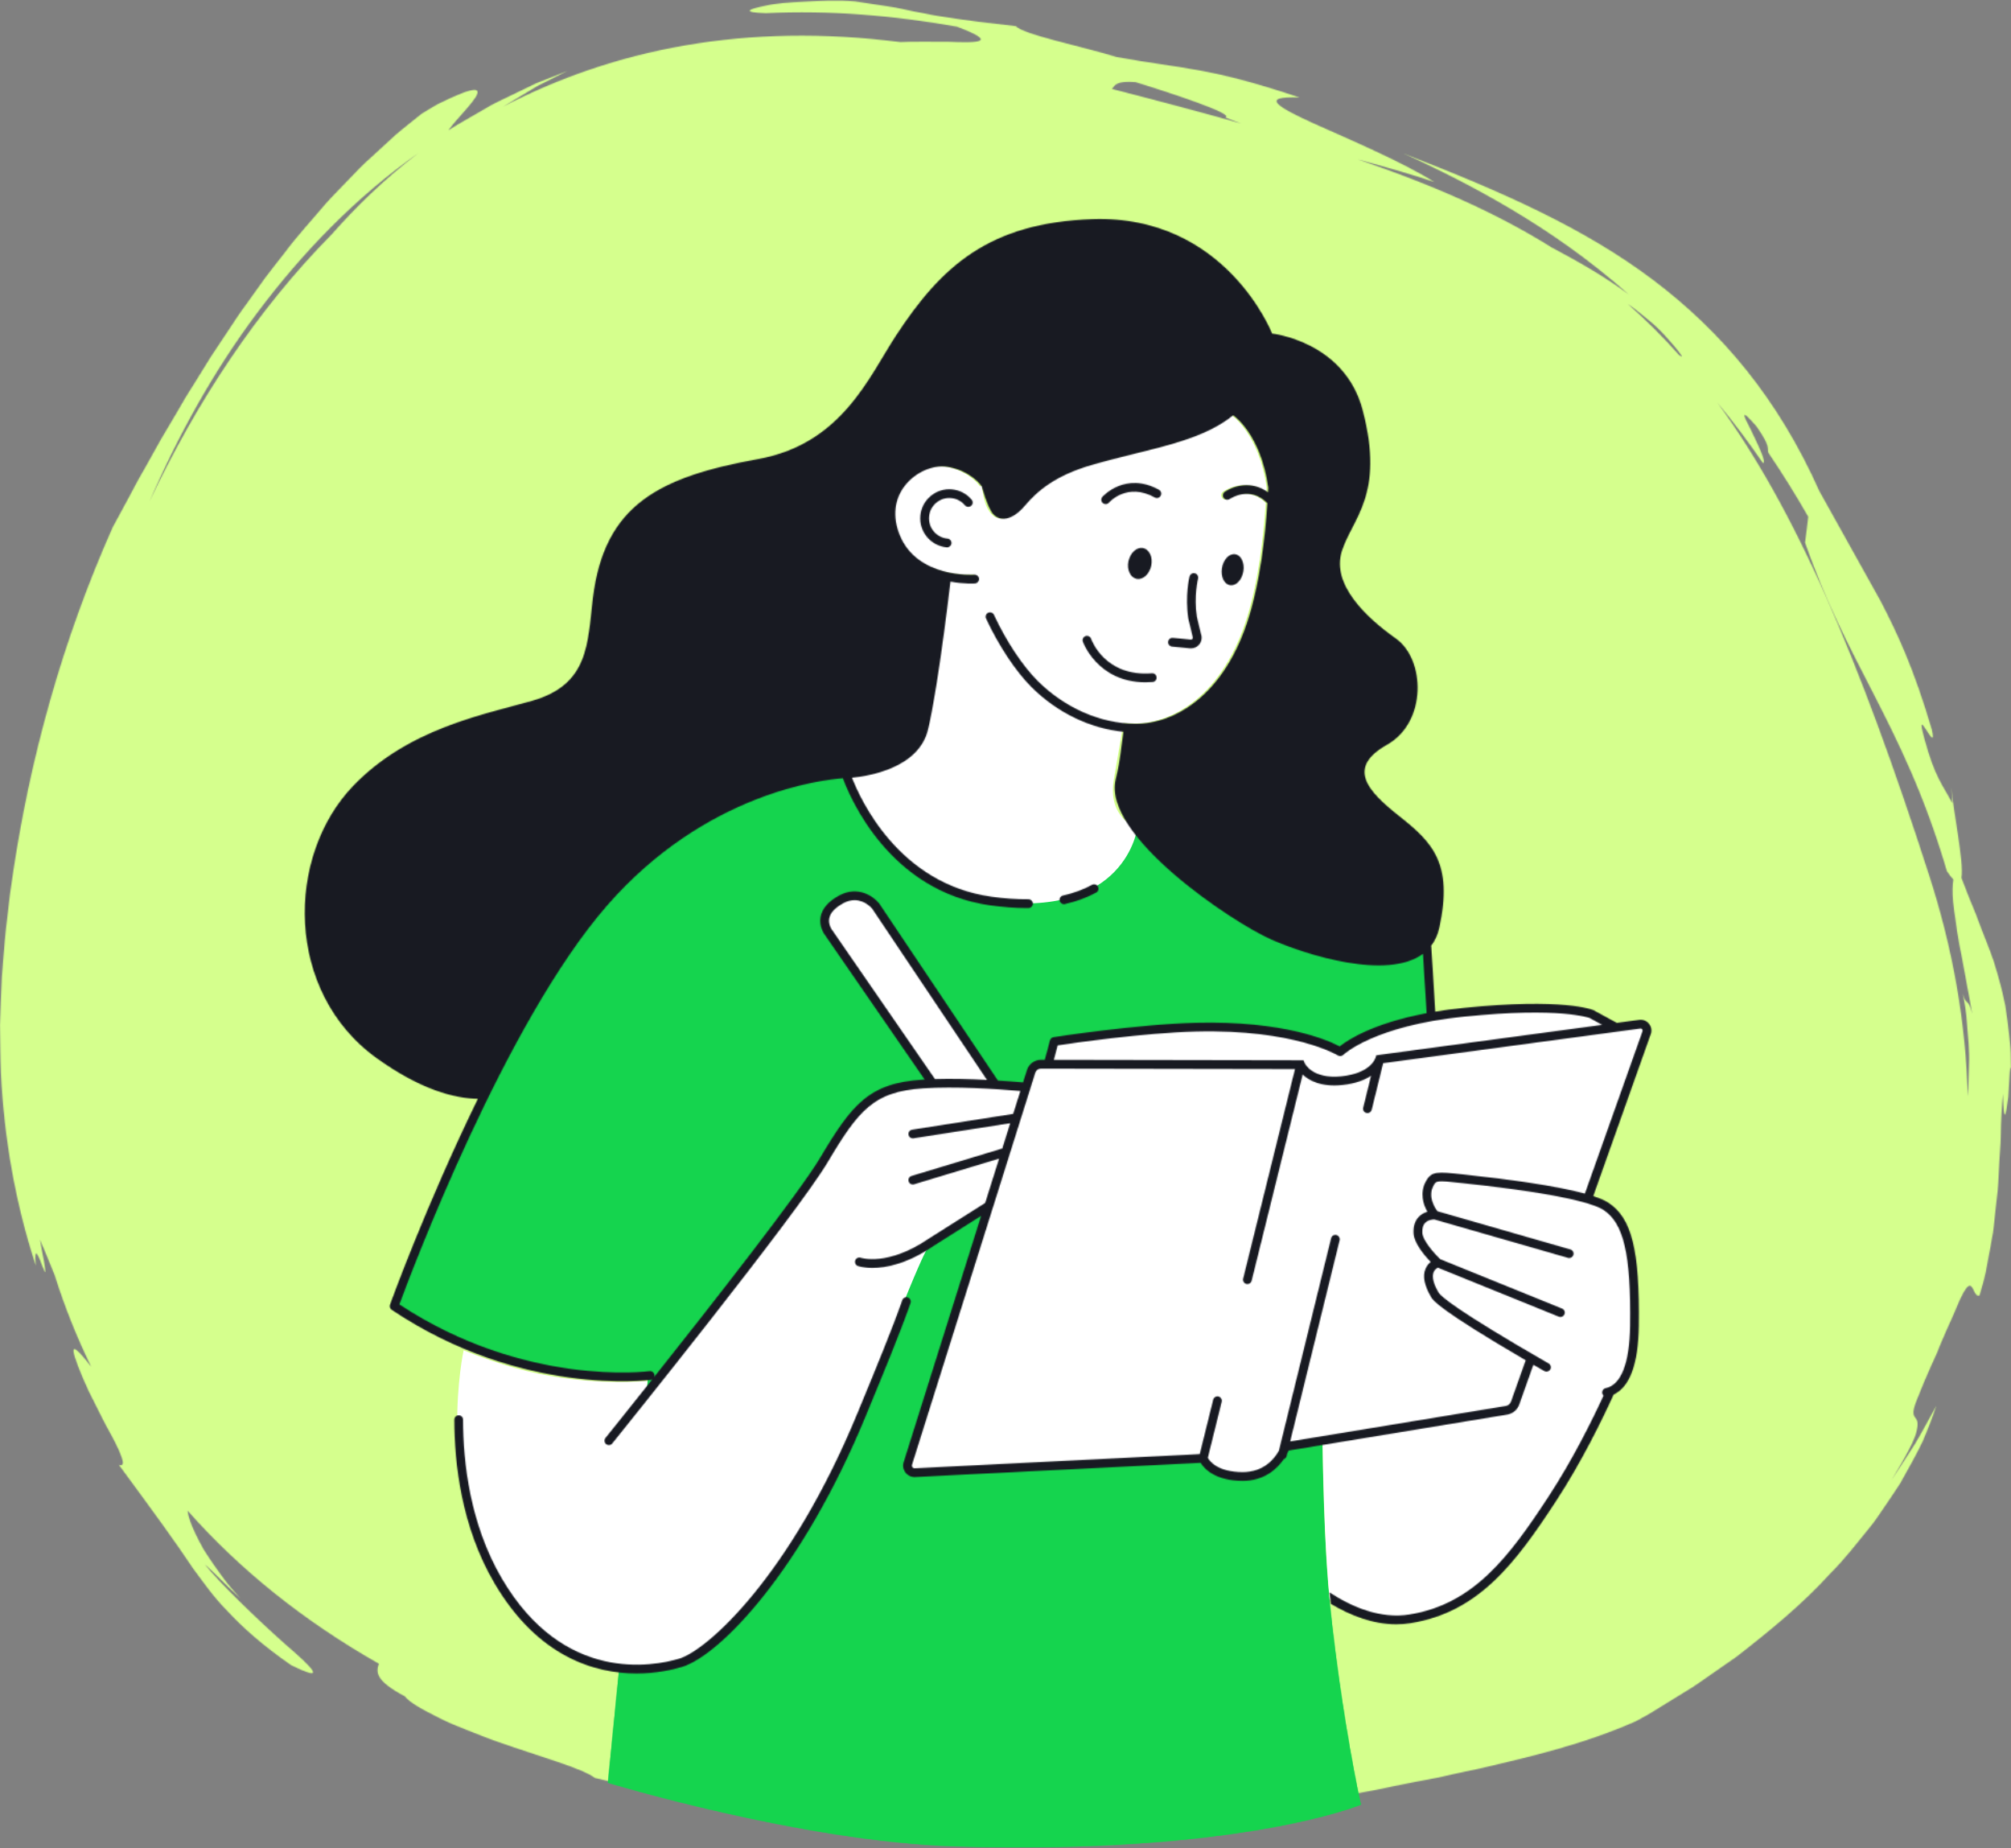
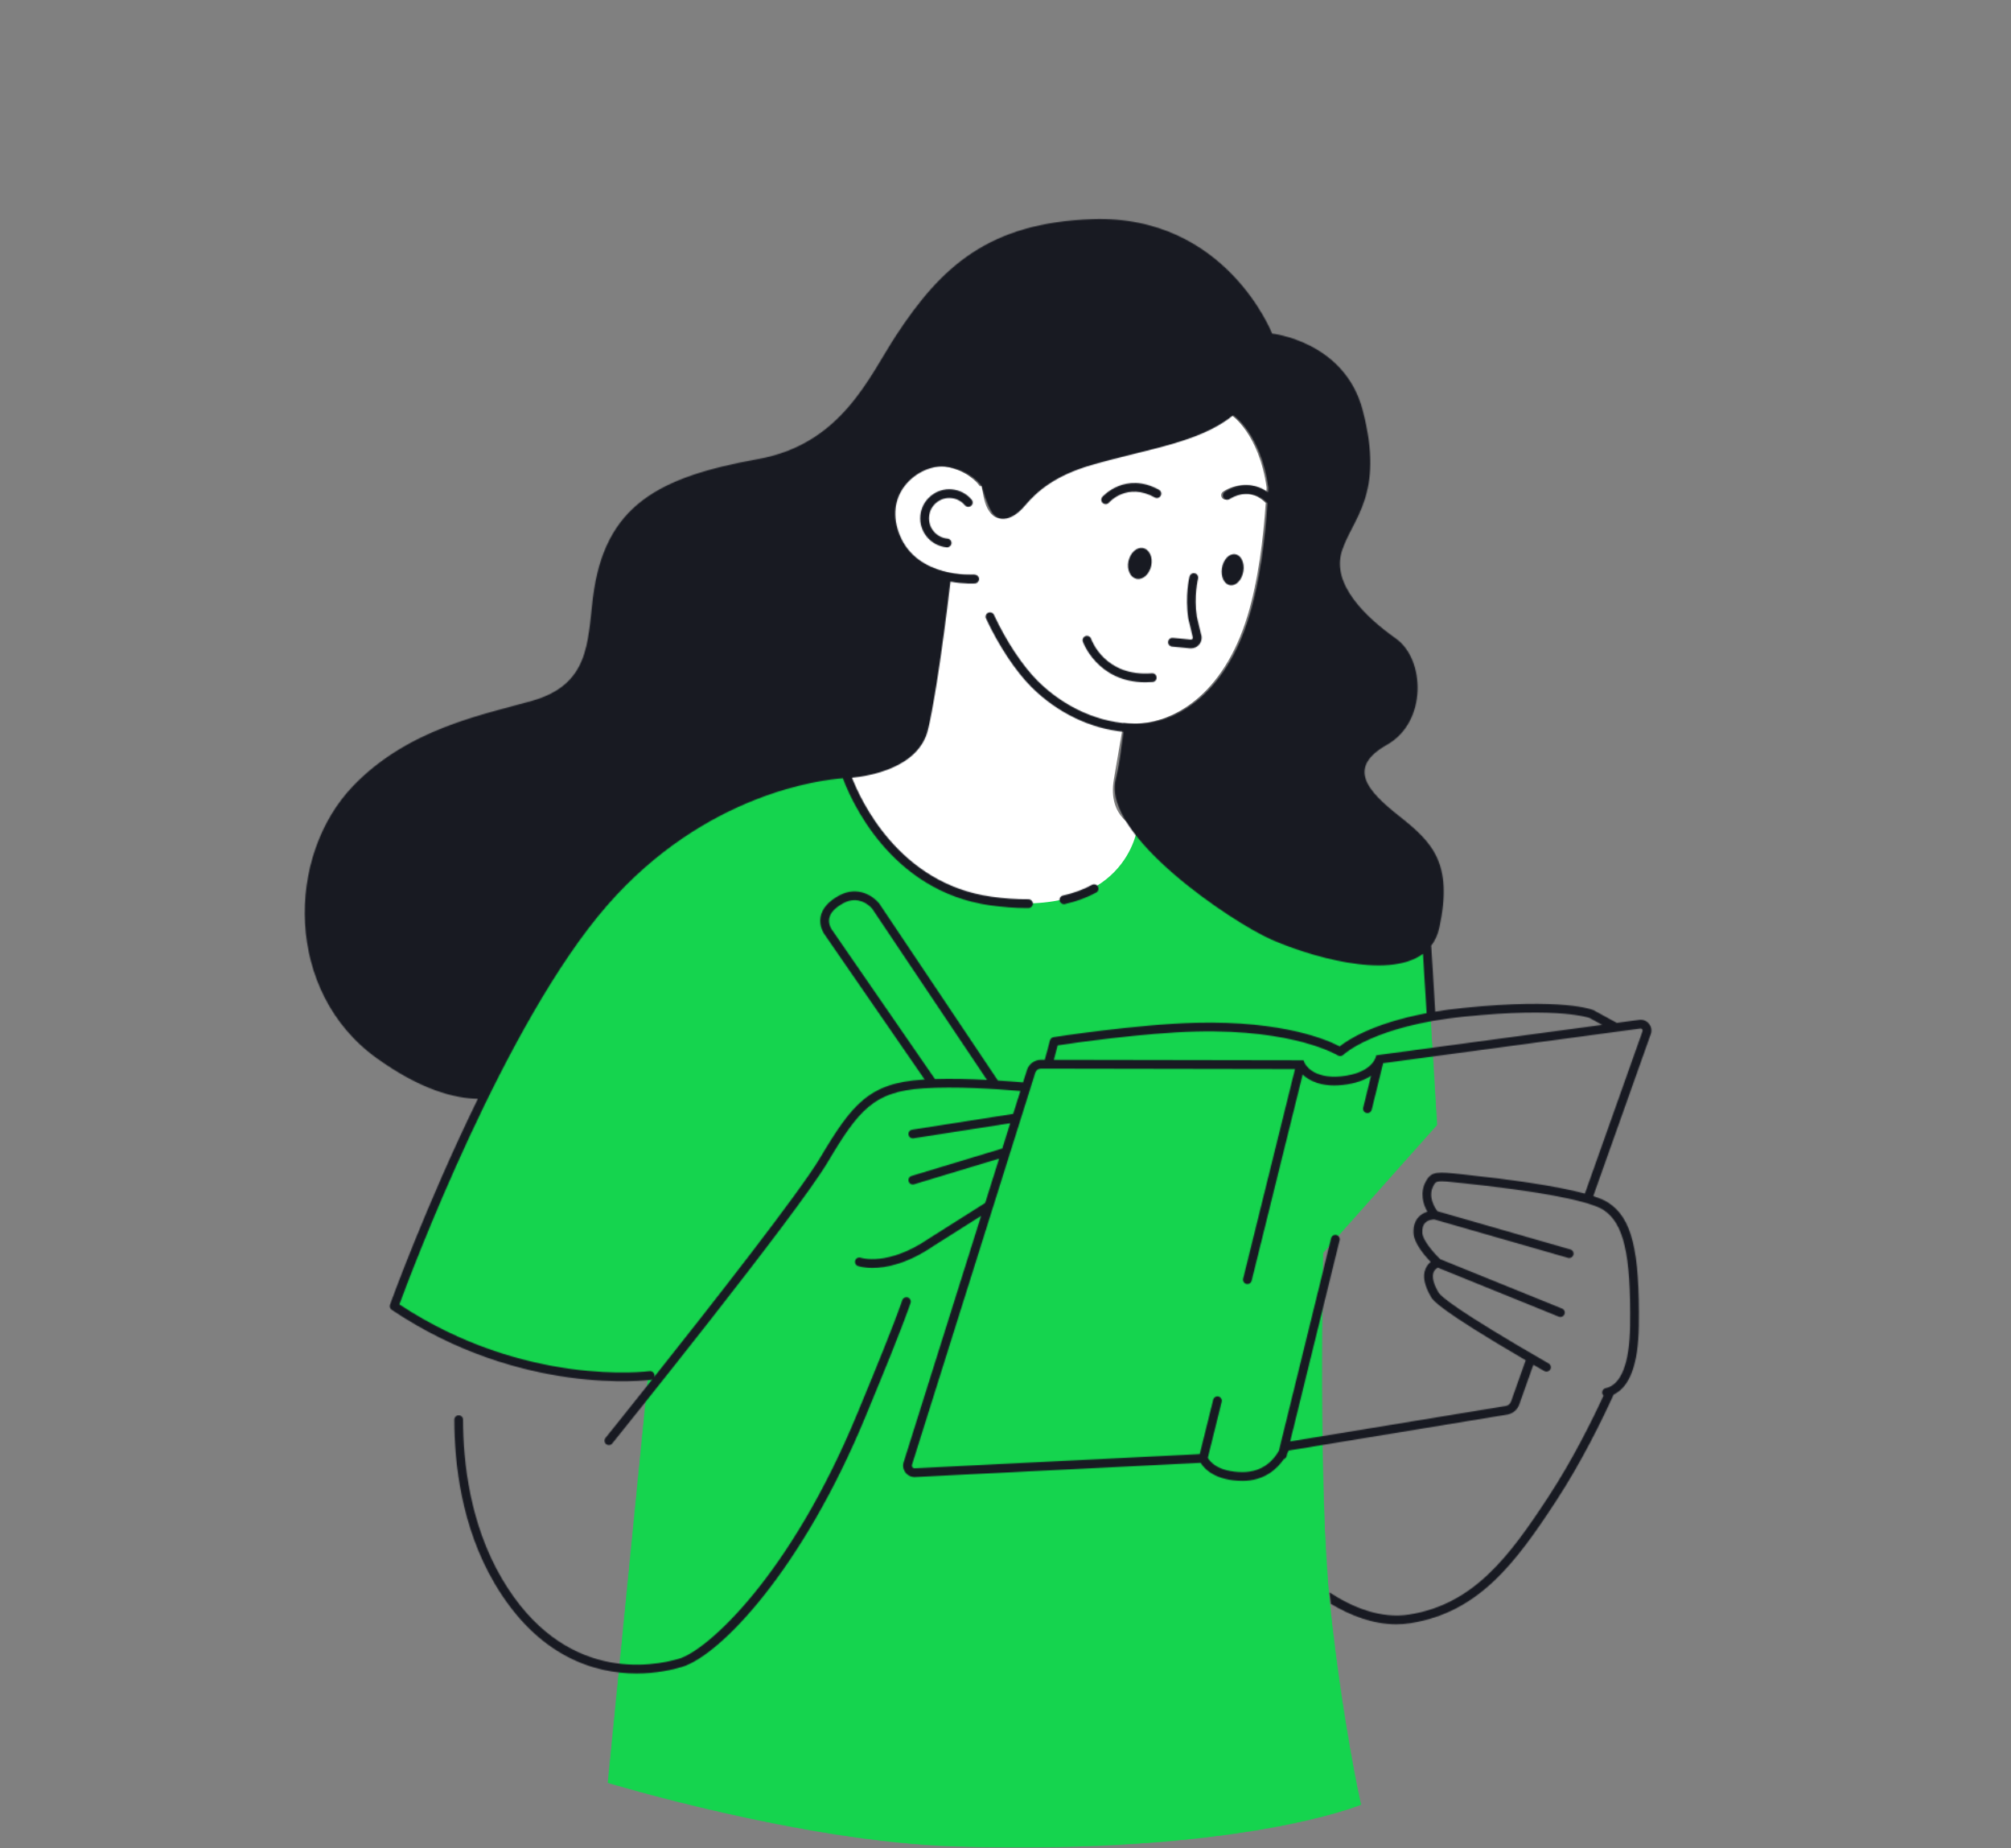
<svg xmlns="http://www.w3.org/2000/svg" width="1937" height="1780" viewBox="0 0 1937 1780" fill="none">
  <rect x="0" y="0" width="1937" height="1780" fill="#808080" stroke="none" />
  <mask id="mask0" style="mask-type:alpha" maskUnits="userSpaceOnUse" x="0" y="0" width="1937" height="1778">
-     <path fill-rule="evenodd" clip-rule="evenodd" d="M1890.54 956.83C1892.34 965.842 1893.94 975.312 1894.56 984.987C1895.57 998.595 1897.11 1012.25 1896.51 1025.03C1896.25 1036.44 1895.99 1046.92 1895.28 1055.9C1893.66 986.243 1881.34 915.077 1858.6 844.358C1790.35 632.06 1728.75 489.461 1654.23 387.831C1669.73 406.429 1684.34 425.874 1698.05 445.954C1702.07 445.948 1692.8 427.312 1686.25 413.582C1679.21 400.189 1675.21 391.466 1692 410.833C1705.86 430.891 1701.85 430.957 1703.24 435.919C1716.78 456.011 1729.67 476.572 1741.65 497.593C1740.66 505.979 1739.91 514.166 1738.62 522.508C1758.4 579.098 1780.31 620.924 1804.21 667.446C1827.97 713.891 1853.52 764.911 1875.26 839.009C1877.71 842.66 1879.76 845.249 1881.51 847.025C1880.67 852.086 1880.38 858.907 1881.25 868.493C1881.66 873.577 1882.62 879.352 1883.57 886.129C1884.4 892.944 1885.58 900.65 1887.19 909.406C1890.81 926.837 1894.41 948.82 1899.69 976.402C1895.54 959.845 1893.87 969.559 1890.54 956.83ZM698.994 1725.08C684.621 1720.27 680.034 1717.1 680.25 1714.8C703.144 1719.32 726.602 1723.33 750.592 1726.82C728.627 1725.67 709.849 1724.72 698.994 1725.08ZM247.559 301.54C290.968 243.495 342.709 189.765 403.119 147.353C368.883 173.33 341.53 200.784 319.317 225.915C247.188 298.896 189.09 387.676 143.927 483.11C171.12 420.446 204.88 358.479 247.559 301.54ZM1093.79 79.117C1126.02 88.975 1190.35 110.123 1180.15 113.032C1185.15 115.118 1190.37 116.988 1195.51 118.94C1156.78 108.01 1115.45 97.073 1071.07 85.656C1073.97 81.772 1075.54 77.69 1093.79 79.117ZM1573.49 296.644C1578.71 300.694 1584.01 304.92 1589.35 309.456C1594.8 313.876 1599.92 318.971 1604.96 324.574C1609.97 330.195 1615.28 335.959 1619.93 342.785C1620.59 343.98 1619.33 343.344 1617.4 342.06C1601.58 324.226 1585.1 307.857 1567.84 292.7C1569.73 293.995 1571.62 295.273 1573.49 296.644ZM1936.67 1014.23C1936.55 1008.26 1935.74 1002.71 1935.27 997.401C1934.15 986.813 1932.91 977.415 1931.57 968.879C1928.28 951.913 1924.24 938.449 1920.28 925.582C1915.96 912.798 1910.73 900.811 1905.48 886.611C1902.99 879.475 1899.66 872.018 1896.31 863.659C1894.04 858.006 1891.68 851.915 1889.24 845.371C1891.85 829.943 1880.93 779.576 1879.61 758.019L1880.46 773.618C1871.66 756.365 1863.86 749.461 1853.66 711.69C1843.17 673.753 1866.58 729.58 1860.79 702.856C1843.16 642.831 1827.23 609.468 1811.42 578.894C1794.54 548.597 1778.75 520.257 1752.37 472.916C1712.56 383.705 1658.36 319.487 1592.35 269.651C1559.28 244.703 1523.16 223.593 1483.51 204.094C1443.83 184.539 1400.48 166.71 1351.66 147.731C1385.21 162.954 1419.39 180.053 1455.55 201.494C1491.64 222.991 1529.72 249.001 1568.92 283.663C1545.68 266.349 1520.49 252.082 1495.31 238.695C1495.39 238.773 1495.46 238.845 1495.54 238.922C1441.58 204.996 1379.99 178.078 1307.59 153.423C1336.59 161.295 1362.57 168.796 1381.53 175.301C1352.06 156.581 1300.27 134.504 1265.35 118.888C1230.5 103.039 1212.68 92.374 1251.73 93.89C1205.45 78.373 1177.84 71.884 1153.63 67.52C1129.4 63.094 1108.54 60.893 1075.58 54.924C1043.27 44.945 984.96 33.101 978.569 25.202C946.497 21.595 932.023 19.814 913.39 16.887C904.028 15.604 893.716 13.762 879.74 10.896C872.719 9.641 864.913 7.384 855.607 6.178C846.312 4.778 835.745 3.185 823.573 1.349C806.749 -0.095 789.93 0.818 775.086 1.581C760.236 2.317 747.312 3.202 737.967 5.365C719.267 8.982 714.968 12.008 737.597 12.739C799.435 9.729 861.212 14.979 921.716 25.7C963.073 41.211 941.313 41.493 912.964 40.254C896.565 40.375 878.031 39.955 867.27 40.563C718.52 21.578 591.497 47.135 484.568 102.724C486.35 101.667 488.137 100.616 489.907 99.521L517.603 82.882L546.555 68.322L516.696 80.088L487.788 94.023C482.997 96.407 478.106 98.597 473.398 101.131L459.516 109.174C450.332 114.645 440.844 119.657 431.909 125.521C439.002 115.215 455.942 99.228 459.395 91.141C461.132 87.163 459.505 85.31 451.505 87.545C447.505 88.668 441.906 90.809 434.343 94.238C430.564 95.953 426.288 97.983 421.48 100.368C416.838 103.001 411.742 106.115 406.06 109.6C397.645 116.432 389.114 122.976 381.009 129.924C373.152 137.137 365.329 144.323 357.528 151.487C349.583 158.435 342.369 166.096 335.149 173.653C327.968 181.253 320.532 188.522 313.638 196.261C300.293 212.137 286.224 227.139 274.019 243.646C267.778 251.767 261.277 259.661 255.197 267.864L237.388 292.791C231.247 300.95 225.675 309.502 220.076 318.06C214.422 326.562 208.751 335.087 203.069 343.633C197.675 352.346 192.258 361.086 186.831 369.859C184.114 374.246 181.254 378.555 178.609 383.003L170.803 396.456C165.514 405.401 160.197 414.39 154.852 423.429C149.74 432.595 144.6 441.806 139.427 451.077C134.027 460.249 129.059 469.697 124.019 479.212C118.89 488.693 113.728 498.241 108.522 507.866C60.892 614.928 28.227 730.26 11.187 850.095C8.919 865.053 7.513 880.183 5.671 895.273C4.05 910.392 3.087 925.632 1.804 940.861C1.001 956.2 0.581 971.667 0 987.107C0.266 1002.6 0.299 1018.12 0.907 1033.66C3.95 1095.82 14.656 1158.44 34.457 1218.78C30.806 1176.03 53.478 1270.79 38.463 1193.81C42.269 1202.65 45.827 1211.03 49.246 1219.67C50.291 1222.48 51.47 1225.29 52.687 1228.12C62.286 1258.6 74.01 1287.97 87.819 1316.18C74.829 1299.48 70.292 1296.24 70.851 1301.68C71.575 1307.39 77.612 1322.85 85.628 1340.14C89.905 1348.66 94.458 1357.72 98.801 1366.38C103.122 1375.07 107.93 1382.94 111.288 1389.94C114.763 1396.85 117.164 1402.66 117.994 1406.37C118.912 1410.02 118.011 1411.76 114.492 1410.71C150.564 1459.74 168.186 1483.88 186.04 1510.6C195.6 1523.29 204.823 1537.18 219.418 1551.9C233.559 1567.14 252.392 1584.1 280.022 1603.39C316.161 1621.4 301.505 1606.41 274.606 1583.32C247.911 1559.63 211.384 1524.28 197.171 1506.49C206.604 1514.54 218.356 1527.5 231.401 1539.11C226.754 1533.88 222.09 1528.83 217.935 1523.48C213.846 1518.07 209.968 1512.72 206.35 1507.54C202.743 1502.35 199.395 1497.33 196.374 1492.56C193.547 1487.59 191.085 1482.84 188.955 1478.47C184.015 1468.43 181.176 1460.28 180.717 1454.86C230.909 1511.65 292.509 1561.1 364.948 1602.26C362.043 1610.55 361.811 1618.76 389.944 1633.66C394.536 1639.71 407.073 1646.46 423.084 1654.5C431.051 1658.62 440.18 1662.36 449.79 1666.11C459.411 1669.84 469.37 1673.97 479.533 1677.49C520.187 1691.76 561.433 1703.15 573.035 1712.29C641.218 1727.73 701.424 1742.9 754.128 1751.96C806.727 1760.9 851.424 1764.63 886.241 1755.32C903.033 1759.02 919.902 1763.26 936.87 1766.52L988.025 1776.24C993.203 1776.62 998.276 1777.02 1003.26 1777.24C1008.24 1777.3 1013.13 1777.37 1017.92 1777.43C1027.52 1777.49 1036.75 1777.39 1045.67 1777.18C1054.59 1776.96 1063.2 1776.62 1071.56 1776.19C1079.91 1775.57 1088.01 1774.59 1095.92 1773.7C1111.72 1771.84 1126.73 1769.74 1141.43 1767.58C1156.06 1764.75 1170.42 1761.97 1184.98 1759.16C1210.34 1749.12 1120.76 1755.33 1189.34 1738.49C1201.92 1736.6 1218.72 1732.72 1235.54 1729.9C1243.95 1728.46 1252.36 1727.2 1260.22 1726.3C1268.1 1725.44 1275.31 1724.25 1281.53 1724.05C1285.19 1725.48 1279.11 1728.58 1271.19 1731.67C1263.29 1734.88 1253.41 1737.11 1249.88 1738.43C1266.46 1735.67 1282.19 1731.84 1297.55 1728.94C1312.89 1725.98 1327.8 1723.54 1342.12 1720.24C1356.47 1717.21 1370.54 1714.7 1384.27 1712.07C1397.86 1708.94 1411.22 1706.07 1424.43 1703.36C1476.78 1691.22 1526.54 1679.41 1575.75 1657.61C1579.65 1655.47 1583.6 1653.3 1587.6 1651.1C1591.56 1648.83 1595.43 1646.27 1599.42 1643.85C1607.36 1638.95 1615.46 1633.97 1623.67 1628.91C1632.02 1624.1 1639.89 1618.19 1648.05 1612.61C1656.18 1606.96 1664.38 1601.26 1672.61 1595.52C1704.34 1570.84 1736.37 1544.72 1762.88 1515.4C1776.88 1501.5 1788.59 1486.1 1800.26 1471.82C1806.28 1464.8 1810.96 1457 1816.05 1449.85C1820.98 1442.57 1825.79 1435.51 1830.26 1428.58C1838.36 1414.17 1845.86 1400.76 1851.86 1388.28C1857.31 1375.5 1861.77 1363.93 1865.03 1353.89C1858.23 1366.08 1851.78 1378.44 1844.66 1390.38C1837.08 1402.07 1829.63 1413.82 1821.93 1425.36C1837.68 1399.31 1844.72 1385.62 1846.28 1377.32C1848.18 1369.22 1846.25 1367.34 1844.67 1365.14C1843.09 1362.94 1841.88 1360.42 1845.09 1351.25C1846.71 1346.68 1849.55 1340.5 1853.09 1331.42C1854.95 1326.92 1857.18 1321.78 1859.82 1315.9C1862.38 1309.98 1865.78 1303.48 1868.58 1295.69C1873.41 1284.28 1877.5 1275.02 1880.97 1267.54C1884.37 1260.04 1886.5 1254.13 1888.67 1249.81C1892.82 1241.1 1895.41 1238.24 1897.28 1238.23C1901.02 1238.17 1901.85 1249.67 1906.68 1247.56C1908.62 1240.68 1910.95 1233.29 1912.63 1225.33C1914.13 1217.33 1915.69 1208.93 1917.31 1200.29C1918.08 1195.96 1918.85 1191.58 1919.64 1187.16C1920.28 1182.72 1920.67 1178.2 1921.19 1173.69C1922.17 1164.66 1923.16 1155.56 1924.14 1146.55C1925.01 1137.55 1925.14 1128.58 1925.73 1119.92C1926.1 1111.26 1927.04 1102.86 1927.09 1094.88C1927.29 1078.92 1928.15 1064.67 1929.25 1053.4C1930.19 1085.75 1932.23 1073.3 1934.37 1056.28C1935.52 1039.33 1936.07 1017.85 1937 1033.2C1936.88 1026.51 1936.77 1020.2 1936.67 1014.23Z" fill="white" />
-   </mask>
+     </mask>
  <g mask="url(#mask0)">
    <rect x="-432.249" y="-673.213" width="2840.43" height="2840.43" rx="252.483" fill="#D5FF8D" />
  </g>
  <path fill-rule="evenodd" clip-rule="evenodd" d="M377.292 1259.63C377.292 1259.63 473.337 992.554 579.675 871.006C686.013 749.452 813.204 747.002 813.204 747.002L1096.04 799.437C1096.04 799.437 1159.42 867.859 1219.44 896.963C1279.47 926.066 1293.28 921.87 1320.72 921.87C1348.16 921.87 1373.77 913.805 1373.77 913.805L1384.07 1083.29L1274.3 1206.56C1274.3 1206.56 1269.15 1434.26 1281.16 1547.25C1293.17 1660.24 1310.76 1737.95 1310.76 1737.95C1310.76 1737.95 1194.47 1786.48 919.62 1778.04C772.182 1773.52 585.575 1716.84 585.575 1716.84L624.267 1326.4C624.267 1326.4 502.5 1343.51 377.292 1259.63Z" fill="#15D44E" />
  <mask id="mask1" style="mask-type:alpha" maskUnits="userSpaceOnUse" x="377" y="747" width="1008" height="1033">
    <path fill-rule="evenodd" clip-rule="evenodd" d="M377.292 1259.63C377.292 1259.63 473.337 992.554 579.675 871.006C686.013 749.452 813.204 747.002 813.204 747.002L1096.04 799.437C1096.04 799.437 1159.42 867.859 1219.44 896.963C1279.47 926.066 1293.28 921.87 1320.72 921.87C1348.16 921.87 1373.77 913.805 1373.77 913.805L1384.07 1083.29L1274.3 1206.56C1274.3 1206.56 1269.15 1434.26 1281.16 1547.25C1293.17 1660.24 1310.76 1737.95 1310.76 1737.95C1310.76 1737.95 1194.47 1786.48 919.62 1778.04C772.182 1773.52 585.575 1716.84 585.575 1716.84L624.267 1326.4C624.267 1326.4 502.5 1343.51 377.292 1259.63Z" fill="white" />
  </mask>
  <g mask="url(#mask1)">
    <rect width="2815.18" height="2799.4" transform="translate(-408.559 -648.198)" fill="#15D44E" />
    <rect x="-408.559" y="-648.198" width="2815.18" height="2799.4" rx="252.483" fill="#15D44E" />
  </g>
  <path fill-rule="evenodd" clip-rule="evenodd" d="M909.907 555.078C909.907 555.078 897.802 659.909 887.863 701.391C877.917 742.866 812.81 744.984 812.81 744.984C812.81 744.984 846.13 852.598 952.259 867.514C1084.82 886.15 1095.43 797.426 1095.43 797.426C1095.43 797.426 1066.33 788.238 1072.87 750.347C1076.41 729.782 1079.78 710.044 1082.12 696.263C1085.39 696.55 1088.67 696.83 1091.94 696.843C1129.35 697.038 1178.26 669.846 1201.62 592.839C1211.88 559.013 1216.8 518.776 1219.08 484.403C1219.01 484.338 1218.93 484.319 1218.86 484.247C1202.23 467.429 1183.59 479.868 1182.81 480.416C1180.88 481.719 1178.26 481.237 1176.95 479.334C1175.62 477.425 1176.09 474.805 1178 473.482C1185.8 468.067 1203.56 462.151 1219.71 473.932C1219.79 472.427 1219.87 470.928 1219.94 469.455C1212.57 417.339 1186.13 399.837 1186.13 399.837C1153.16 426.195 1106.09 431.492 1050.16 447.535C1014.86 457.661 997.409 472.609 985.318 486.88C973.227 501.156 961.422 502.414 954.626 494.797C949.233 488.75 947.681 480.696 946.024 471.097C945.842 469.794 945.692 468.647 945.574 467.624L943.82 468.38L941.798 465.845C941.694 465.709 930.959 452.487 910.389 449.399C896.537 447.281 879.822 454.69 869.837 467.338C859.382 480.598 857.55 497.579 864.685 515.16C881.641 556.967 936.033 553.364 936.568 553.286C938.974 553.129 940.918 554.843 941.1 557.163C941.113 557.326 940.996 557.443 940.989 557.599L909.907 555.078Z" fill="white" />
-   <path fill-rule="evenodd" clip-rule="evenodd" d="M1578.83 987.524L1556.12 990.58L1532.81 977.866C1532.81 977.866 1505.99 966.233 1409.27 976.015C1319.29 985.119 1290.24 1014.02 1290.24 1014.02C1290.24 1014.02 1249.03 987.895 1151.08 990.346C1093.59 991.779 1014.52 1004.14 1014.52 1004.14L1008.67 1026.05L1001.71 1026.03C997.391 1026.02 993.556 1028.82 992.258 1032.95L987.51 1048.03C979.448 1047.3 969.208 1046.48 957.873 1045.8L842.508 873.87C842.508 873.87 828.87 856.607 809.257 867.229C782.647 881.625 797.061 899.344 797.061 899.344L897.379 1044.61C894.177 1044.72 891.02 1044.88 887.948 1045.07C838.673 1048.25 822.778 1067.31 792.58 1118.13C762.376 1168.95 622.507 1346.82 622.507 1346.82L623.681 1329.85C623.681 1329.85 570.707 1335.78 507.116 1320.4C477.12 1313.15 446.563 1300.44 446.563 1300.44C446.563 1300.44 419.62 1423.57 478.431 1523.63C537.242 1623.69 622.507 1612.05 654.296 1602.52C686.085 1592.99 771.918 1518.35 829.137 1362.71C886.357 1207.06 895.892 1197.54 895.892 1197.54L951.513 1162.4L873.39 1410.58C871.968 1415.09 875.484 1419.63 880.206 1419.4L1158.15 1405.59C1158.15 1405.59 1164.52 1423.06 1196.31 1423.06C1228.09 1423.06 1237.57 1394.33 1237.57 1394.33L1273.89 1388.36C1274.7 1442.46 1276.63 1498.36 1280.71 1540.37C1302.92 1554.19 1329.93 1564.61 1357.6 1560.17C1422.29 1549.77 1457.17 1501.96 1494.87 1444.36C1520.07 1405.85 1540.13 1364.35 1550.7 1341C1563.13 1336.06 1573.37 1319.06 1573.92 1277.99C1574.88 1205.9 1567.18 1176.1 1546.02 1162.64C1542.19 1160.21 1536.16 1157.9 1528.78 1155.74L1585.69 995.637C1587.25 991.206 1583.46 986.729 1578.83 987.524Z" fill="white" />
  <mask id="mask2" style="mask-type:alpha" maskUnits="userSpaceOnUse" x="293" y="210" width="1298" height="1402">
    <path fill-rule="evenodd" clip-rule="evenodd" d="M1090.45 532.697C1085.7 538.888 1085.17 548.357 1089.28 553.857C1093.4 559.35 1100.59 558.79 1105.34 552.599C1110.1 546.408 1110.63 536.933 1106.51 531.44C1102.4 525.946 1095.21 526.507 1090.45 532.697Z" fill="#393F49" />
    <path fill-rule="evenodd" clip-rule="evenodd" d="M1194.61 558.13C1198.85 551.679 1199 542.204 1194.96 536.977C1190.91 531.751 1184.19 532.742 1179.96 539.199C1175.73 545.651 1175.57 555.126 1179.62 560.352C1183.66 565.579 1190.37 564.582 1194.61 558.13Z" fill="#393F49" />
    <path fill-rule="evenodd" clip-rule="evenodd" d="M1128.91 622.699L1145.71 624.328C1146.17 624.38 1146.62 624.407 1147.07 624.407C1150.36 624.407 1153.28 623.032 1155.22 620.529C1157.43 617.655 1157.98 613.706 1156.81 610.767L1152.83 593.987C1149.8 574.268 1153.92 557.409 1153.97 557.246C1154.53 554.985 1153.16 552.691 1150.9 552.124C1148.65 551.538 1146.36 552.919 1145.79 555.18C1145.6 555.93 1141.19 573.792 1144.56 595.597L1148.77 613.25C1149.05 613.98 1148.95 614.827 1148.54 615.374C1148.4 615.557 1148.01 616.078 1146.58 615.941L1129.73 614.306C1127.35 614.104 1125.35 615.779 1125.13 618.092C1124.9 620.412 1126.6 622.478 1128.91 622.699Z" fill="#393F49" />
    <path fill-rule="evenodd" clip-rule="evenodd" d="M1103.26 657.09C1105.49 657.09 1107.81 656.999 1110.19 656.81C1112.52 656.628 1114.25 654.588 1114.07 652.275C1113.88 649.955 1111.85 648.215 1109.53 648.404C1064.3 651.942 1051.47 616.661 1050.94 615.156C1050.17 612.966 1047.76 611.832 1045.57 612.569C1043.38 613.338 1042.21 615.729 1042.97 617.925C1043.11 618.336 1057.05 657.09 1103.26 657.09Z" fill="#393F49" />
    <path fill-rule="evenodd" clip-rule="evenodd" d="M1064.96 485.506C1066.14 485.506 1067.31 485.018 1068.14 484.066C1068.84 483.252 1085.8 464.438 1112.27 479.081C1114.31 480.202 1116.88 479.459 1118.01 477.426C1119.13 475.386 1118.39 472.819 1116.35 471.691C1083.78 453.725 1061.99 478.293 1061.77 478.54C1060.25 480.3 1060.45 482.945 1062.2 484.47C1063 485.168 1063.99 485.506 1064.96 485.506Z" fill="#393F49" />
    <path fill-rule="evenodd" clip-rule="evenodd" d="M874.462 1249.53C872.279 1248.76 869.855 1249.92 869.092 1252.12C859.794 1278.78 843.151 1319.14 830.992 1348.6L826.313 1359.95C761.099 1518.51 680.898 1589.35 654.332 1597.32C629.27 1604.84 542.885 1621.51 483.477 1520.34C452.584 1467.74 446.061 1408.03 446.028 1367.21C446.028 1364.88 444.139 1362.99 441.812 1362.99C439.486 1362.99 437.596 1364.88 437.596 1367.21C437.629 1409.08 444.354 1470.38 476.205 1524.62C518.26 1596.23 573.426 1611.65 613.11 1611.65C632.418 1611.65 648.063 1608 656.749 1605.4C693.566 1594.35 772.939 1511.9 834.113 1363.16L838.785 1351.82C850.977 1322.26 867.672 1281.79 877.055 1254.9C877.824 1252.7 876.658 1250.3 874.462 1249.53Z" fill="#393F49" />
    <path fill-rule="evenodd" clip-rule="evenodd" d="M1582.09 993.088L1526.55 1149.49C1497.7 1141.67 1451.14 1135.51 1412.33 1131.36L1408.7 1130.97C1384.69 1128.37 1378.99 1127.77 1373.6 1137.33C1367.06 1148.96 1371.09 1160.31 1374.83 1166.96C1372.2 1167.76 1369.29 1169.15 1366.84 1171.59C1362.96 1175.46 1361.18 1180.87 1361.53 1187.67C1362.04 1197.29 1372.09 1209.14 1378.02 1215.33C1376.09 1216.9 1374.24 1219.07 1373.05 1221.95C1370.14 1229.06 1371.96 1238.22 1378.46 1249.2C1380.22 1252.18 1385.36 1260.86 1469.54 1310L1455.42 1349.77C1454.66 1351.91 1452.81 1353.53 1450.72 1353.95L1242.7 1388.18L1290.31 1194.5C1290.86 1192.25 1289.48 1189.96 1287.22 1189.41C1284.97 1188.85 1282.67 1190.24 1282.13 1192.5L1231.83 1397.11C1227.65 1404.67 1217.5 1417.69 1197.03 1417.69C1172.95 1417.69 1165.22 1407.27 1163.38 1403.98L1176.73 1350.02C1177.29 1347.76 1175.91 1345.47 1173.65 1344.91C1171.38 1344.37 1169.11 1345.74 1168.55 1347.99L1155.58 1400.38L881.022 1414.03C879.946 1414.06 879.112 1413.36 878.865 1413.03C878.611 1412.71 878.076 1411.85 878.441 1410.69L997.199 1033.08C997.948 1030.7 1000.12 1029.11 1002.61 1029.11H1002.62L1247.35 1029.54L1197.4 1231.38C1196.84 1233.64 1198.22 1235.92 1200.48 1236.48C1200.82 1236.56 1201.16 1236.61 1201.5 1236.61C1203.4 1236.61 1205.12 1235.32 1205.59 1233.4L1254.73 1034.84C1260.76 1040.57 1272.24 1046.99 1292.73 1044.95C1305.74 1043.65 1314.56 1040.03 1320.6 1035.99L1313.03 1066.76C1312.48 1069.02 1313.85 1071.3 1316.12 1071.85C1316.46 1071.95 1316.8 1071.98 1317.13 1071.98C1319.02 1071.98 1320.75 1070.69 1321.22 1068.77L1332.25 1023.91L1579.92 990.54C1580.86 990.39 1581.47 990.892 1581.73 991.205C1582 991.524 1582.41 992.189 1582.09 993.088ZM961.187 1040.61L846.88 870.121C841.407 863.194 826.315 852.65 808.33 862.386C798.041 867.957 792.02 874.806 790.443 882.724C788.58 892.121 793.819 899.491 794.757 900.703L890.623 1039.64C889.991 1039.68 889.32 1039.69 888.688 1039.73C837.341 1043.04 820.855 1062.96 790.059 1114.84C770.159 1148.35 684.757 1257.28 630.093 1326.1C630.321 1325.48 630.458 1324.81 630.36 1324.1C630.041 1321.8 627.93 1320.19 625.597 1320.51C624.385 1320.66 505.862 1336.13 384.713 1256.22C395.816 1226.06 486.535 984.54 584.838 871.965C679.512 763.535 792.196 750.932 811.869 749.544C818.496 767.601 856.4 858.215 953.544 871.874C965.892 873.614 977.725 874.494 988.757 874.494C989.402 874.494 990.048 874.487 990.686 874.481C993.012 874.461 994.876 872.558 994.856 870.225C994.837 867.912 992.954 866.048 990.641 866.048H990.601C979.465 866.139 967.371 865.305 954.723 863.526C865.706 851.008 828.843 770.149 820.659 748.977C837.386 747.367 885.026 739.56 893.895 702.546C902.737 665.629 913.059 580.698 915.489 560.164C928.691 562.529 938.856 561.884 939.11 561.858C941.43 561.676 943.164 559.649 942.981 557.329C942.805 555.003 940.857 553.289 938.459 553.452C937.924 553.53 883.579 557.134 866.637 515.316C859.509 497.735 861.34 480.759 871.785 467.491C881.755 454.842 898.456 447.433 912.296 449.557C932.855 452.646 943.581 465.868 943.685 466.005L945.698 468.534C945.698 468.534 951.107 488.911 956.502 494.958C963.292 502.576 975.086 501.319 987.161 487.041C999.242 472.763 1016.68 457.814 1051.95 447.693C1107.84 431.643 1154.87 426.351 1187.81 399.992C1187.81 399.992 1214.22 417.489 1221.59 469.609C1221.52 471.088 1221.44 472.587 1221.36 474.086C1205.23 462.304 1187.47 468.227 1179.68 473.636C1177.78 474.965 1177.31 477.579 1178.63 479.495C1179.94 481.397 1182.56 481.88 1184.49 480.57C1185.27 480.022 1203.88 467.582 1220.51 484.408C1220.57 484.473 1220.66 484.499 1220.73 484.558C1218.45 518.94 1213.54 559.18 1203.28 593.001C1179.94 670.021 1131.08 697.209 1093.69 697.02C1059.97 696.831 1025.63 681.79 999.503 655.763C984.919 641.237 969.176 617.452 957.395 592.148C956.417 590.043 953.915 589.124 951.791 590.108C949.68 591.085 948.767 593.594 949.751 595.706C961.93 621.863 978.305 646.548 993.547 661.739C1018.28 686.365 1050.01 701.614 1082.1 704.761C1079.93 717.827 1079.61 730.092 1074.64 750.528C1061.49 804.518 1186.95 888.289 1224.52 904.828C1258.79 919.908 1336.16 944.117 1370.63 918.592L1374.09 975.755C1321.84 985.583 1297.66 1001.88 1290.37 1007.75C1279.54 1001.98 1237.03 982.865 1151.75 984.99C1094.7 986.417 1015.56 998.714 1014.77 998.837C1013.12 999.098 1011.78 1000.3 1011.35 1001.91L1006.34 1020.68L1002.63 1020.67H1002.6C996.42 1020.67 991.012 1024.64 989.148 1030.55L985.421 1042.42C978.449 1041.81 970.245 1041.18 961.187 1040.61ZM900.573 1039.2L801.638 895.815L801.455 895.58C801.416 895.528 797.474 890.439 798.738 884.28C799.839 878.969 804.42 874.101 812.357 869.8C816.254 867.689 819.857 866.888 823.102 866.888C833.313 866.888 839.868 874.844 840.07 875.085L950.644 1040.01C934.509 1039.18 916.961 1038.7 900.573 1039.2ZM1410.22 979.078C1503.48 969.623 1531.14 980.434 1531.21 980.434L1543.2 986.983L1328.27 1015.94L1328.2 1015.95C1328.18 1015.95 1328.16 1015.96 1328.15 1015.96L1325.57 1016.36L1324.78 1018.95C1324.59 1019.55 1319.97 1033.75 1291.89 1036.56C1263.93 1039.36 1256.88 1024.3 1256.62 1023.7L1255.53 1021.12L1015.06 1020.7L1018.78 1006.75C1033.14 1004.6 1101.39 994.686 1151.96 993.422C1246.91 991.062 1288.23 1016.2 1288.63 1016.45C1290.29 1017.49 1292.45 1017.25 1293.85 1015.89C1294.14 1015.61 1323.34 987.876 1410.22 979.078ZM1588.18 985.765C1585.77 982.93 1582.19 981.627 1578.64 982.213L1557.31 985.081L1534.91 972.862C1533.77 972.367 1506.01 960.904 1409.38 970.685C1399.73 971.663 1390.76 972.869 1382.45 974.237L1378.65 911.743C1378.64 911.449 1378.49 911.202 1378.42 910.928C1382.09 906.158 1384.85 900.397 1386.37 893.372C1399.79 831.295 1379.66 811.165 1347.79 785.998C1315.91 760.83 1297.46 739.019 1336.04 717.208C1374.63 695.397 1372.95 635.001 1344.43 614.864C1315.91 594.735 1282.36 562.855 1292.42 530.976C1302.49 499.103 1333.97 476.966 1312.55 395.078C1295.17 328.615 1225.32 321.264 1225.32 321.264C1225.32 321.264 1180.68 206.708 1052.34 211.062C952.318 214.45 906.581 256.75 863.073 323.102C837.164 362.612 810.865 427.531 730.416 442.057C634.661 459.352 581.977 486.174 571.036 576.28C565.784 619.615 567.544 659.38 512.215 675.013C464.959 688.372 393.157 701.783 340.226 756.803C275.058 824.557 274.1 955.45 363.013 1019.2C405.453 1049.63 437.917 1057.87 460.3 1058.19C410.471 1160.16 376.215 1254.88 375.642 1256.47C374.99 1258.3 375.661 1260.32 377.264 1261.4C502.154 1345.24 625.551 1329.03 626.769 1328.86C627.343 1328.78 627.877 1328.59 628.346 1328.31C602.399 1360.96 583.75 1384.11 583.183 1384.82C581.723 1386.64 582.003 1389.29 583.821 1390.75C584.603 1391.38 585.535 1391.69 586.467 1391.69C587.692 1391.69 588.917 1391.14 589.744 1390.12C596.984 1381.14 767.324 1169.64 797.305 1119.14C827.064 1069.02 841.713 1051.21 889.235 1048.15C920.083 1046.16 958.652 1048.61 982.827 1050.66L975.855 1072.82C975.718 1072.83 975.588 1072.78 975.451 1072.8L878.562 1087.95C876.261 1088.3 874.685 1090.46 875.049 1092.76C875.369 1094.84 877.167 1096.33 879.207 1096.33C879.422 1096.33 879.643 1096.31 879.865 1096.27L973.06 1081.72L965.364 1106.19C965.168 1106.22 964.979 1106.19 964.79 1106.24L877.995 1132.49C875.76 1133.16 874.502 1135.51 875.18 1137.74C875.727 1139.56 877.402 1140.74 879.213 1140.74C879.617 1140.74 880.028 1140.68 880.432 1140.55L962.347 1115.79L948.904 1158.52L894.65 1192.83C894.631 1192.84 894.624 1192.86 894.605 1192.88C894.578 1192.9 894.546 1192.9 894.52 1192.91C855.292 1219.71 829.469 1211.38 829.136 1211.27C826.934 1210.49 824.549 1211.64 823.773 1213.83C822.992 1216.02 824.132 1218.43 826.328 1219.22C826.817 1219.39 831.782 1221.08 840.39 1221.08C853.057 1221.08 873.596 1217.42 899.283 1199.88V1199.87L944.994 1170.97L870.39 1408.16C869.315 1411.59 869.986 1415.35 872.189 1418.2C874.391 1421.04 877.825 1422.62 881.442 1422.46L1156.44 1408.78C1159.92 1414.4 1170.36 1426.12 1197.03 1426.12C1218.11 1426.12 1230.27 1414.38 1236.58 1405.21C1237.86 1404.75 1238.89 1403.69 1239.24 1402.27L1239.83 1399.88C1240.41 1398.78 1240.9 1397.77 1241.27 1396.96L1452.23 1362.24C1457.37 1361.21 1461.64 1357.51 1463.36 1352.59L1476.95 1314.32C1480.35 1316.29 1483.82 1318.3 1487.45 1320.39C1489.47 1321.55 1492.05 1320.86 1493.21 1318.84C1494.37 1316.82 1493.68 1314.25 1491.66 1313.08C1401.88 1261.42 1387.66 1248.19 1385.71 1244.9C1380.74 1236.51 1379.04 1229.72 1380.81 1225.25C1381.82 1222.7 1383.76 1221.45 1384.97 1220.85L1501.41 1268.01C1501.93 1268.23 1502.47 1268.33 1503 1268.33C1504.66 1268.33 1506.23 1267.33 1506.9 1265.69C1507.77 1263.53 1506.74 1261.07 1504.57 1260.2L1387.32 1212.69C1380.58 1206.33 1370.31 1194.24 1369.95 1187.23C1369.73 1182.95 1370.67 1179.71 1372.76 1177.6C1375.69 1174.65 1380.23 1174.4 1381.49 1174.37L1510.28 1211.38C1510.68 1211.49 1511.07 1211.54 1511.45 1211.54C1513.28 1211.54 1514.97 1210.34 1515.5 1208.49C1516.15 1206.25 1514.85 1203.92 1512.61 1203.28L1384.54 1166.47C1382.14 1163.32 1374.85 1152.3 1380.95 1141.47C1383.41 1137.11 1383.61 1136.74 1407.79 1139.35L1411.43 1139.74C1508.67 1150.16 1536.33 1160.08 1544.16 1165.06C1563.97 1177.67 1571.01 1207.96 1570.09 1276.79C1569.6 1312.95 1561.47 1333.73 1546.57 1336.87C1544.29 1337.36 1542.84 1339.59 1543.31 1341.87C1543.49 1342.73 1543.96 1343.43 1544.54 1344C1533.48 1367.96 1514.74 1405.8 1491.79 1440.9C1453.56 1499.37 1419.39 1544.9 1357.51 1554.85C1329.88 1559.29 1302.71 1547.94 1280.59 1533.56L1281.86 1544.56C1300.43 1555.66 1322.09 1564.28 1344.88 1564.28C1349.49 1564.28 1354.16 1563.93 1358.85 1563.17C1424.14 1552.68 1459.46 1505.76 1498.85 1445.51C1523.55 1407.74 1543.46 1366.79 1554.27 1343.02C1569.85 1335.72 1578.03 1313.6 1578.52 1276.9C1579.49 1203.71 1571.69 1172.58 1548.69 1157.95C1545.38 1155.84 1540.54 1153.83 1534.63 1151.9L1590.03 995.898C1591.26 992.392 1590.57 988.606 1588.18 985.765Z" fill="#393F49" />
    <path fill-rule="evenodd" clip-rule="evenodd" d="M1112.93 260.091C1110.8 260.234 1108.29 260.808 1109.2 262.372C1111.43 261.583 1111.76 262.183 1114.22 261.283C1115.89 261.622 1116.91 262.567 1116.48 262.978C1117.17 262.802 1118.89 264.027 1120.01 263.512C1118.3 261.746 1115.57 260.944 1112.55 260.951C1112.03 260.495 1112.72 260.299 1112.93 260.091Z" fill="white" />
    <path fill-rule="evenodd" clip-rule="evenodd" d="M1024.79 870.772C1025.09 870.772 1025.41 870.74 1025.72 870.668C1036.76 868.185 1046.9 864.451 1055.87 859.564C1057.91 858.449 1058.67 855.895 1057.55 853.842C1056.44 851.802 1053.88 851.04 1051.83 852.161C1043.55 856.67 1034.15 860.131 1023.86 862.444C1021.59 862.952 1020.17 865.207 1020.67 867.481C1021.12 869.443 1022.86 870.772 1024.79 870.772Z" fill="#393F49" />
    <path fill-rule="evenodd" clip-rule="evenodd" d="M916.909 471.291C909.468 470.587 902.183 472.881 896.442 477.677C890.695 482.473 887.156 489.218 886.479 496.673C885.091 512.065 896.474 525.717 911.866 527.106C911.989 527.112 912.12 527.119 912.25 527.119C914.407 527.119 916.245 525.47 916.44 523.287C916.649 520.967 914.941 518.914 912.622 518.706C901.863 517.728 893.907 508.194 894.878 497.435C895.347 492.222 897.823 487.504 901.844 484.154C905.858 480.792 910.934 479.208 916.147 479.691C921.366 480.16 926.077 482.63 929.427 486.644C930.913 488.436 933.571 488.67 935.37 487.185C937.155 485.692 937.396 483.034 935.904 481.248C931.108 475.5 924.364 471.962 916.909 471.291Z" fill="#393F49" />
  </mask>
  <g mask="url(#mask2)">
    <rect x="-448.653" y="-681.676" width="2840.43" height="2834.12" rx="252.483" fill="#181A22" />
  </g>
  <mask id="mask3" style="mask-type:alpha" maskUnits="userSpaceOnUse" x="328" y="251" width="1031" height="696">
-     <path fill-rule="evenodd" clip-rule="evenodd" d="M406.271 767.523C405.79 767.341 405.842 766.813 406.597 766.357C406.343 766.846 408.211 765.94 409.493 765.542C408.582 766.103 407.463 766.793 406.271 767.523ZM400.443 771.509C400.788 771.222 401.244 770.798 402.142 770.205L402.155 770.225C401.4 770.701 400.814 771.189 400.443 771.509ZM389.316 770.162L389.271 770.377C389.238 770.117 389.232 769.85 389.355 769.556C390.397 768.546 390.924 768.435 391.224 768.507C390.709 768.95 390.111 769.472 389.316 770.162ZM1102.63 261.968C1099.6 262.229 1098.64 260.717 1098.56 260.274L1100.72 260.463C1099.07 257.641 1092.18 258.971 1087.95 258.267L1090.03 256.82L1085.4 257.544C1084.53 256.944 1084.03 255.869 1086.19 255.954C1083.23 254.624 1083.38 256.058 1080.84 254.839C1080.56 254.657 1080.7 254.592 1080.99 254.552L1077.88 254.748C1078.51 254.448 1077.5 253.464 1079.35 253.914C1073.95 252.382 1070.41 254.194 1068.44 252.871L1068.9 252.78C1061.23 253.073 1068.07 254.038 1062.32 255.321L1058.56 251.998L1057.79 253.249C1057.01 253.138 1055.44 253.067 1055.74 252.565C1052.81 253.542 1056.23 253.106 1054.54 253.992C1050.73 252.949 1044.17 254.885 1043.19 252.871C1041.9 253.894 1046.86 253.503 1042.86 254.318C1041.55 252.089 1038.25 255.185 1034.73 254.539C1035.66 253.288 1039.01 253.503 1035.44 252.897C1033.58 255.074 1028.64 253.21 1025.76 254.018C1025.87 255.556 1019.61 255.96 1014.9 257.472C1015.01 257.224 1012.67 257.387 1009.77 257.935C1006.92 258.619 1003.47 259.492 1001.19 259.922L1001.23 259.642C1000.89 261.454 996.216 262.385 993.17 264.054C992.974 263.18 993.352 262.431 995.005 261.493C993.957 261.779 992.987 262.288 991.985 262.718C991.464 263.493 990.631 264.151 988.776 265.168L989.082 263.767C985.144 265.689 981.57 268.387 976.324 270.329C976.584 271.431 981.459 270.766 976.838 274.356C976.376 273.952 975.712 273.19 976.909 272.193C976.512 272.519 975.614 273.529 974.625 273.829L976.161 271.769C973.791 272.682 975.425 273.17 973.655 274.115C973.277 273.366 972.079 274.363 972.001 273.64C972.405 273.307 973.681 273.04 974.195 272.356C972.158 273.392 969.534 274.376 968.415 274.311C968.831 274.617 968.994 275.269 967.614 276.22C963.93 278.488 965.811 276.129 963.396 277.074C962.771 278.038 960.128 279.081 960.825 280.221C959.822 280.99 959.302 280.665 958.722 280.684C957.258 282.509 950.508 287.246 953.326 286.738L953.834 286.458L953.58 286.725C948.353 291.854 941.616 296.044 936.845 301.603L936.552 301.309C933.772 304.659 929.938 308.321 928.675 311.286C927.829 312.231 926.137 313.052 926.117 312.309C924.21 315.02 924.308 315.574 920.734 318.774C922.309 315.776 919.51 319.23 922.511 315.835C919.491 318.878 918.332 319.184 916.295 323.453C916.464 321.569 913.196 325.075 912.174 326.867L914.654 325.03C913.333 326.894 912.005 328.386 910.657 329.911L910.26 328.177C903.413 333.945 902.742 342.338 896.441 345.87C895.816 348.307 899.872 342.52 899.527 344.866C896.936 347.936 892.802 350.054 892.041 351.064C888.103 355.006 890.589 356.407 886.736 360.715C887.575 360.415 889.06 360.656 886.892 364.39C884.373 367.518 882.283 367.134 883.462 364.846C883.995 364.045 884.399 363.765 884.51 363.895C885.128 362.742 885.974 361.243 884.588 362.201L884.685 362.924C883.091 364.227 879.868 368.73 879.973 367.192C878.58 369.936 879.875 368.73 881.411 367.062C877.792 370.809 876.659 373.572 873.177 377.606C873.893 377.072 874.824 376.785 874.329 377.469C869.291 383.412 873.099 380.78 870.176 385.146C867.787 387.088 869.336 383.21 866.726 387.824C864.402 390.098 865.261 387.576 865.691 386.312C863.615 390.73 859.904 393.142 858.036 395.123L859.279 392.907C858.531 394.23 857.763 395.188 856.982 396.165L858.661 395.657C857.607 396.706 856.825 397.684 856.519 397.403C856.083 399 858.55 397.514 857.372 400.44C855.745 401.672 854.052 405.504 852.601 405.197C856.806 400.623 851.143 404.891 854.235 400.655C853.727 401.542 852.959 402.499 851.898 403.549C851.651 403.633 851.82 403.216 852.008 402.851C847.419 406.729 851.475 405.921 847.478 410.593C847.413 409.511 845.473 410.75 844.946 411.61C846.56 409.752 846.664 411.525 845.623 413.623C842.616 416.237 843.156 417.162 841.763 418.687L843.501 417.077C843.54 418.185 842.199 419.638 840.474 421.789C839.882 421.574 841.88 419.69 841.021 420.238C839.908 423.366 835.325 424.369 833.079 428.09C831.38 429.179 831.94 427.256 830.521 428.279C827.852 432.307 826.153 431.16 823.185 435.226C824.904 434.939 824.917 434.581 823.094 437.761L828.438 431.485L825.711 436.236C827.494 434.496 828.998 432.098 830.183 431.173C828.972 433.519 828.972 433.167 830.417 432.913C826.928 434.235 826.219 438.295 822.704 440.342L821.076 438.445C815.921 441.482 814.333 446.578 807.947 450.866L810.121 449.647C809.965 451.055 806.554 452.736 804.887 454.619C804.556 453.818 803.169 454.567 802.036 454.821C802.538 455.265 797.532 458.067 797.962 459.826L794.577 460.954C789.35 464.14 790.072 466.806 784.949 469.875C785.971 468.128 783.413 469.093 786.382 466.389C784.728 467.451 783.179 468.304 783.433 468.787C782.176 468.904 779.26 472.462 777.294 472.671C776.741 473.394 776.936 474.332 774.951 475.323C774.652 475.284 774.762 474.951 774.762 474.951C774.951 475.323 771.892 476.985 774.059 476.952C767.517 477.402 758.6 484.42 752.728 483.71C748.797 485.45 743.811 486.818 740.042 487.763C740.237 487.476 739.97 487.359 740.706 487.313C735.316 487.418 737.9 490.35 731.658 490.324C728.39 489.281 734.802 489.294 732.797 488.975C731.586 486.329 725.702 490.037 721.184 488.832L722.2 488.578C718.867 487.946 714.356 490.331 709.064 490.611C709.064 490.611 709.292 490.35 709.044 490.2C705.588 491.973 698.929 493.739 693.995 494.918C695.342 493.602 696.162 493.973 694.997 493.068C692.777 493.641 695.973 494.606 691.593 495.805C690.043 495.603 686.73 495.941 686.014 494.925L690.206 493.765C687.7 492.866 684.758 495.238 682.486 495.563L682.597 494.86C676.133 496.665 676.66 498.6 669.897 500.868L670.769 501.077C667.769 504.009 667.28 501.161 664.28 504.035L662.529 503.045C660.341 504.569 655.01 508.33 651.443 511.288C652.211 510.069 653.669 508.584 655.264 507.098C656.996 505.808 658.753 504.498 660.159 503.449C658.994 504.016 657.022 505.019 655.245 506.042C653.526 507.176 652.081 508.46 651.717 509.151C652.511 508.46 653.422 507.398 654.424 507.065C652.446 510.004 649.139 512.422 645.155 515.556C644.537 513.979 641.79 515.941 638.633 518.365C635.639 520.978 632.54 524.315 630.236 524.843C625.211 532.721 618.825 539.603 614.958 549.906C618.669 547.26 613.884 552.877 616.54 553.144C615.766 555.477 615.616 556.409 615.342 556.553C614.151 558.775 612.843 561.016 611.841 563.349C610.701 564.92 611.834 560.906 611.222 560.984C609.771 566.288 609.634 562.958 608.13 566.393C609.165 565.858 609.028 568.53 608.15 571.541L610.096 567.455C610.09 575.145 606.75 573.574 607.108 581.309L606.594 578.82C606.535 582.815 605.019 592.981 606.718 596.871C606.353 597.51 605.566 598.318 605.546 596.636C604.368 605.59 605.552 616.844 603.125 623.531L602.61 622.762C602.519 624.43 603.346 625.831 602.35 627.773C602.116 627.623 601.855 627.01 601.679 627.76C601.725 628.653 601.94 632.302 601.172 634.4L600.827 632.413C598.34 640.721 599.668 645.765 598.002 652.927C596.16 652.354 593.732 658.681 592.104 661.614L591.902 661.412C588.199 670.528 586.688 677.43 582.223 685.543C579.919 687.452 576.807 691.023 573.435 694.927C571.587 696.784 569.673 698.706 567.811 700.583C565.807 702.225 563.873 703.848 562.005 705.04C563.287 704.487 562.754 706.298 561.569 707.386C559.714 708.37 557.559 711.857 556.882 710.169L557.533 709.824C555.287 709.198 552.046 711.772 548.967 712.965L549.357 715.239C540.459 715.93 526.829 722.707 521.159 720.889C519.037 721.853 516.284 722.355 514.181 723.313L514.083 722.114C507.835 722.994 504.704 723.417 497.094 725.307L498.481 724.154C494.119 724.955 493.748 728.696 489.817 729.66L488.222 728.201C480.756 729.993 472.749 730.377 465.888 734.105C465.934 733.824 466.012 733.264 467.19 732.847C463.688 733.779 453.358 735.623 455.356 737.637C454.803 736.144 447.753 739.918 444.037 741.846L444.277 740.537C441.407 742.987 441.459 743.606 437.013 745.73C435.874 746.017 435.724 745.229 437.28 744.942C433.42 745.796 434.858 747.086 430.237 748.226L431.584 746.89C427.822 748.304 428.232 748.474 426.598 750.201C424.554 751.758 419.718 753.355 418.696 752.684C418.501 753.505 416.951 755.264 414.706 756.059C414.23 755.851 414.881 755.245 415.207 754.938C408.763 757.219 407.376 761.259 402.8 762.602C402.507 762.328 402.149 762.328 401.759 762.432C406.296 759.598 409.967 757.356 409.667 757.643C409.134 756.704 405.345 758.868 407.513 755.733C404.935 758.327 400.88 762.98 397.039 764.818C396.818 764.857 396.603 764.896 396.382 764.857L396.662 764.485C395.822 764.993 395.184 765.613 394.644 766.264C393.466 766.942 392.704 767.359 391.669 768.141C390.732 767.73 387.412 770.806 385.668 772.103C386.559 772.918 384.203 774.488 386.917 773.628C386.598 773.771 387.152 773.276 388.252 772.364C388.486 772.136 388.779 771.888 388.903 771.706L388.851 771.875C389.964 770.995 391.402 769.842 393.043 768.545C392.053 770.07 390.966 771.543 388.681 772.475C388.284 773.745 387.822 775.088 387.523 775.785C384.079 776.169 379.51 779.61 378.175 779.337C376.014 781.885 373.105 784.485 370.898 787.332C368.737 790.219 366.934 793.002 366.413 795.27C365.404 796.847 364.512 796.449 363.783 796.749C364.33 795.798 365.202 794.859 365.352 794.214C363.132 797.244 358.472 802.914 359.259 804.615C355.939 807.99 359.669 801.623 356.07 807.006L356.2 806.016C351.24 810.349 349.502 815.523 347.627 820.58C345.492 825.552 344.164 830.896 339.803 836.689C340.382 835.875 340.669 835.464 340.988 835.386C333.437 849.775 331.529 867.005 329.121 882.729C328.255 887.258 329.739 887.78 330.495 890.491L329.271 891.514L330.989 896.134C331.354 897.77 331.341 899.321 331.256 900.859C331.328 902.377 331.243 903.902 331.204 905.492C331.119 908.653 331.217 912.126 332.994 916.055L333.619 914.778C334.068 917.795 337.01 923.752 335.839 923.595C336.086 923.849 336.991 924.26 336.945 925.524L336.34 925.83C337.557 928.04 338.455 930.359 339.914 932.419C341.99 937.795 337.075 932.627 340.695 940.362C342.328 943.139 346.351 947.544 346.215 946.254C345.687 945.1 345.167 943.158 345.713 942.761L347.263 945.139C349.209 944.657 351.826 945.472 350.133 938.851L347.028 935.201L347.236 933.455L348.994 936.935C348.831 934.556 347.51 933.657 346.325 932.458C346.618 931.917 346.657 931.194 346.429 930.301C345.114 929.219 344.079 928.007 343.038 926.769C343.585 925.98 345.095 928.15 344.542 925.127C343.064 923.4 343.572 927.675 341.925 924.495C342.062 922.07 342.96 922.481 341.417 920.233C341.782 919.731 342.263 920.161 342.797 921.067C341.515 919.053 340.603 915.365 339.276 914.472C339.927 911.937 337.564 906.802 339.425 906.685C338.859 906.065 337.238 902.931 336.763 900.833C338.325 902.592 337.674 900.663 337.726 898.317C337.661 895.978 337.596 893.286 338.813 893.723C337.739 892.374 337.381 889.8 337.114 886.946C336.828 884.085 337.362 880.963 336.906 878.383C337.043 878.676 337.323 879.256 337.186 879.693C337.57 876.851 338.228 876.076 338.742 874.303C337.023 873.756 337.114 869.253 336.763 866.705C339.028 863.505 338.247 869.142 339.979 868.289C338.625 868.256 339.861 862.098 338.534 863.043C340.031 860.599 339.458 860.853 341.059 859.81C339.21 858.879 341.046 857.249 340.63 854.819C342.817 851.378 342.797 854.408 343.513 850.166C344.743 848.439 344.275 852.245 344.275 852.245C345.635 848.172 343.455 849.853 342.888 848.7C344.079 843.578 344.711 846.777 346 845.376C346.488 842.144 346.527 839.446 347.484 837.204C347.796 837.146 348.076 836.755 348.141 837.387C348.402 833.711 352.184 828.029 353.095 823.904C353.368 823.715 353.551 823.643 353.694 823.637C352.691 823.819 351.943 823.519 351.52 823.122C352.509 821.388 352.555 819.407 353.804 819.277C353.16 820.326 353.466 820.619 353.446 821.278L354.123 819.244C356.317 818.384 353.114 821.968 354.052 822.509C355.666 818.795 356.981 813.972 359.318 811.77C360.841 812.044 355.49 817.954 358.934 815.276C357.827 816.455 356.981 817.804 355.985 819.068C359.741 817.113 354.397 821.48 358.133 819.87C361.544 814.702 361.472 813.731 365.339 808.85C365.534 807.234 364.122 808.525 364.323 806.902C368.489 798.724 371.568 803.787 374.289 797.557C374.712 795.68 373.782 793.875 377.674 791.099C377.655 791.829 377.7 792.617 377.739 793.386C382.146 789.235 378.605 789.327 384.021 785.716C383.617 786.955 380.877 789.372 381.684 788.883C385.576 787 383.194 786.225 385.531 784.042L386.969 784.661C391.467 780.027 396.766 775.153 402.344 770.539C402.247 771.106 401.466 772.129 403.132 771.595C406.758 768.89 410.878 766.336 415.044 763.983C419.36 761.898 423.838 760.236 427.861 758.633L430.322 756.027C431.051 755.753 431.89 756.014 431.207 756.535C434.546 755.733 431.051 755.753 432.378 754.717C434.155 753.928 435.034 754.437 434.045 755.225C436.623 753.655 440.404 751.563 444.356 749.725C448.411 748.044 452.688 746.766 455.942 746.395L454.855 747.131C459.776 746.069 459.503 742.948 464.32 742.778L463.526 743.234C474.103 740.634 485.508 736.535 494.035 736.574C495.18 734.417 504.73 735.108 504.918 732.528C511.278 732.515 509.592 733.31 518.399 732.489C520.736 732.169 521.569 730.325 524.394 729.53L524.707 730.794L528.371 728.689L530.767 729.804L533.436 728.891C532.323 729.067 531.001 728.833 531.092 728.422C535.206 726.995 541.69 726.904 542.008 727.425C545.328 726.213 548.622 724.59 551.805 722.968C551.799 723.6 550.165 724.356 548.928 725.157C553.868 721.938 550.458 726.128 554.903 722.85C554.129 722.883 554.929 721.984 554.923 721.697C557.676 721.404 563.118 718.321 566.399 715.298L566.23 716.536C573.071 711.883 578.832 705.314 584.391 698.387C582.047 700.603 581.351 699 582.841 696.927L584.566 696.992C584.95 695.168 582.464 698.752 583.798 695.461C585.972 693.037 586.441 694.679 585.582 696.445C586.324 695.311 587.033 694.164 587.613 692.939C588.075 692.985 587.723 693.891 588.01 694.405C588.199 692.548 593.133 689.381 593.081 686.514L593.543 686.527C597.969 678.805 599.219 674.94 601.862 668.319C600.814 667.746 602.064 665.256 601.92 662.969C603.99 658.238 606.627 653.012 608.078 646.945C608.592 642.566 607.421 645.465 607.199 643.393C608.319 643.341 609.582 637.274 609.627 640.578C611.04 633.266 611.398 631.214 611.984 621.849C611.391 622.781 611.027 623.876 610.753 623.237C610.845 621.543 611.795 619.503 612.264 619.816L612.316 620.272C612.244 609.741 618.226 596.656 616.84 588.302L616.898 588.764L616.69 580.267C617.412 576.48 617.178 582.652 618.226 579.928C617.738 570.726 620.732 566.093 621.748 558.918C622.867 557.791 623.883 556.122 624.859 554.141C625.738 552.115 626.649 549.808 627.756 547.521C628.7 545.142 629.897 542.835 631.245 540.808C632.462 538.704 633.894 536.951 635.489 535.869L634.63 535.752C635.215 533.797 636.387 534.194 637.364 533.21C636.797 532.988 635.58 534.416 635.99 533.217C645.507 519.662 662.424 512.109 678.405 507.495C684.237 505.619 680.657 502.751 688.781 502.354L686.958 504.27C698.759 499.167 712.455 499.526 724.816 497.101C724.094 497.486 724.094 497.909 722.877 498.014C725.357 498.815 733.311 497.088 733.135 496.267C735.231 496.13 733.715 496.958 735.055 497.186C737.991 497.251 741.916 494.749 743.57 495.342C743.856 495.427 742.873 495.883 742.365 496.033C744.084 495.159 750.821 494.045 748.797 493.367C753.822 492.624 757.793 490.05 761.757 489.327C763.657 487.105 769.952 486.707 769.9 484.589C770.323 486.427 778.499 482.257 780.712 479.819C780.074 480.842 783.374 478.992 782.691 480.295C785.809 478.49 788.484 476.548 787.43 476.027C794.225 474.404 797.499 467.379 802.076 467.503C810.121 460.524 817.001 453.609 823.66 446.943C824.689 448.572 816.064 454.079 817.639 455.297C823.856 448.689 826.603 444.108 833.138 438.145C834.948 436.712 832.793 439.644 832.467 440.42C838.358 433.669 844.594 428.084 849.118 421.489C849.242 421.619 848.825 422.401 848.409 423.105C849.379 421.88 850.987 420.531 850.225 420.101L849.405 421.411C846.853 422.46 851.462 414.985 851.123 414.36C851.292 417.963 856.669 408.84 856.337 414.04C856.884 413.154 857.405 411.909 856.806 411.721C857.906 410.658 858.453 410.476 858.004 412.111C861.115 407.433 859.169 408.41 862.326 404.467C862.645 404.741 862.137 405.64 862.189 406.357C863.152 403.835 864.103 401.326 867.039 398.199C867.071 398.453 867.351 398.44 867.227 398.772C871.224 393.07 872.754 387.837 877.935 382.05C878.046 385.022 879.999 380.187 881.522 380.76L883.644 377.013L882.023 377.958C884.236 374.928 885.258 371.565 887.582 369.265L886.462 371.897L890.374 366.045L887.536 368.906C889.131 365.361 885.688 368.053 889.008 364.279C888.532 365.198 891.247 361.256 893.167 360.246L893.16 360.259C893.876 358.467 894.593 356.616 896.578 354.635C897.418 354.361 897.619 356.147 898.166 355.971C898.218 353.709 903.185 348.744 903.497 346.059C903.282 346.874 903.914 347.408 904.207 347.31L904.298 345.44C905.632 344.273 905.919 344.176 906.264 344.801C909.629 340.794 903.667 344.879 908.164 340.52C907.937 340.956 908.203 340.872 907.709 341.771C911.888 337.131 914.654 331.898 918.683 327.793C920.968 327.487 915.826 331.911 918.078 331.26C923.045 324.691 927.51 316.891 933.082 311.156L931.969 312.159C930.973 309.768 936.773 308.491 938.875 305.03C938.296 305.832 938.862 306.79 938.869 306.431C943.087 303.049 945.964 297.921 951.979 292.297L951.543 293.359C954.387 291.808 958.351 288.458 961.215 286.562C961.684 285.474 963.298 284.34 961.873 284.392C966.989 282.437 971.305 279.954 975.191 276.859C979.038 273.705 983.249 271.307 988.118 270.662C987.09 271.124 985.886 272.206 986.699 271.848L993.788 268.107C992.844 267.462 992.61 267.983 990.774 267.977C991.484 267.032 993.411 265.663 995.259 264.868C992.161 266.973 995.806 266.191 997.518 266.361C997.16 266.152 997.557 265.683 997.329 265.442C1001.92 265.794 997.355 263.376 1003.24 262.724L1003.11 263.304C1005.08 262.398 1006.79 261.141 1009.06 260.574C1010.28 261.369 1007.01 261.779 1007.13 262.718C1010.16 261.558 1012.76 258.788 1015.95 259.355C1014.66 259.942 1012.71 260.359 1011.43 260.945C1014.9 261.571 1015.16 261.173 1017.54 260.887L1017.31 260.906L1022.78 260.365L1021.35 260.3C1023.05 258.456 1025.07 257.843 1027.29 257.446C1029.53 257.179 1031.96 257.016 1034.59 255.738C1029.49 258.163 1033.84 256.892 1033.58 258.202C1035.01 258.397 1037.15 258.547 1036.59 258.971C1039.05 257.733 1040.88 259.095 1044.41 257.557C1044.6 257.961 1047.16 257.504 1046.64 258.554C1049.96 258.124 1045.82 257.869 1046.07 257.342C1051.23 255.693 1058.19 258.573 1065.66 257.14C1072.14 256.501 1073.44 255.595 1079.54 255.432C1081.48 256.299 1077.71 256.749 1077.71 256.749C1080.9 257.641 1083.33 257.843 1086.44 257.922C1085.77 258.176 1086.36 258.58 1087.21 259.186C1089.65 259.472 1089.08 257.974 1092.2 259.088C1091.56 259.453 1090.72 260.059 1089.48 260.326C1092.4 260.359 1095.35 260.209 1098.37 260.496C1098.99 261.362 1096.37 261.18 1095.25 261.414C1098.59 261.799 1103.91 262.594 1105.18 261.832L1103.17 260.887C1104.39 261.147 1103.55 261.994 1102.63 261.968Z" fill="white" />
    <path fill-rule="evenodd" clip-rule="evenodd" d="M1316.9 793.428L1316.91 793.409C1317.3 793.676 1317.62 793.904 1317.84 794.054C1317.64 793.924 1317.37 793.741 1316.9 793.428ZM1316.03 802.74L1316.18 802.681C1315.99 802.811 1315.79 802.929 1315.59 802.961C1314.96 802.642 1314.93 802.31 1315.01 802.055C1315.28 802.238 1315.6 802.453 1316.03 802.74ZM1313.98 792.217C1314.34 792.158 1313.65 791.304 1313.32 790.607C1313.73 790.992 1314.26 791.428 1314.84 791.878C1314.72 792.301 1314.32 792.523 1313.98 792.217ZM1356.68 850.168C1356.86 850.325 1357.23 850.638 1357.1 850.911C1357.17 849.224 1357.63 848.696 1357.9 847.555C1356.23 847.484 1355.52 844.949 1354.34 843.802C1355.63 841.475 1356.41 844.649 1357.83 843.756C1356.63 844.049 1355.88 840.459 1354.88 841.436C1355.38 839.716 1354.95 840.048 1356.02 838.901C1353.97 839.221 1355.25 837.591 1353.66 836.757C1353.91 834.301 1355.38 835.487 1353.87 833.421C1353.93 832.117 1355.61 833.812 1355.54 833.864C1354.55 831.485 1353.64 833.356 1352.61 833.206C1350.93 830.736 1353.06 831.505 1353.33 830.247C1352.13 828.703 1350.24 828.097 1349.7 826.839C1349.88 826.617 1349.81 826.357 1350.26 826.454C1348.15 825.464 1347.09 821.645 1344.6 820.668C1344.62 820.453 1344.68 820.309 1344.75 820.199C1344.31 820.961 1343.7 821.463 1343.2 821.73C1342.62 820.844 1341.23 820.772 1341.82 819.834C1342.2 820.355 1342.55 820.153 1343 820.199L1341.96 819.606C1342.5 817.937 1343.3 820.479 1344.18 819.84C1342.42 818.406 1339.92 817.194 1339.22 815.65C1340.09 814.457 1342.01 818.387 1341.61 815.839L1342.8 818.211C1343.35 815.278 1343.66 819.553 1344.44 816.647C1342.55 813.682 1341.51 813.982 1339.54 811.166C1338.42 811.134 1338.83 812.131 1337.72 812.105C1333.42 809.603 1337.76 806.839 1333.92 805.595C1332.58 805.64 1331.07 806.696 1329.93 804.298L1331.66 803.718C1329.38 801.339 1328.72 804.135 1326.97 800.994C1327.84 800.935 1329.2 802.356 1328.97 801.874C1328.2 799.417 1327.23 801.437 1325.96 800.349L1326.63 799.046C1323.83 796.98 1320.33 795.214 1317.16 793.122C1317.59 792.913 1318.39 792.972 1317.96 792.073C1313.77 789.609 1309.96 785.686 1306.73 782.259L1304.57 782.239C1304.25 781.992 1304.29 781.346 1304.79 781.405C1303.6 779.978 1304.25 781.992 1303.27 781.881C1302.4 781.359 1302.59 780.519 1303.34 780.59C1300.22 779.574 1294.59 777.267 1292.91 774.263L1293.61 774.334C1292 772.464 1289.87 774.667 1288.76 772.366L1289.24 772.458C1285.54 768.685 1280.48 765.237 1279.58 760.871C1277.68 761.34 1277.14 756.375 1275.02 757.378C1274.66 754.139 1275.12 754.772 1274.26 750.757C1273.94 749.754 1272.2 749.936 1271.39 748.776L1272.59 748.281C1271.91 747.903 1271.38 747.46 1270.76 747.017L1271.97 745.635L1271.3 744.553C1271.36 745.036 1271.04 745.713 1270.65 745.746C1269.37 744.006 1270.47 740.904 1271.15 740.806C1270.57 739.405 1269.89 737.965 1269.64 736.453C1270.16 736.545 1270.34 737.287 1270.67 737.848C1269.36 735.534 1272.04 737.379 1270.84 735.267C1270.54 735.554 1270.06 735.098 1269.8 735.046C1270.45 733.944 1270.76 731.559 1270.78 729.683L1271.61 730.178C1271.85 728.581 1272.25 726.926 1272.7 725.186C1272.98 723.42 1273.62 721.654 1274.49 719.96C1273.53 721.002 1272.24 720.11 1272.61 718.982L1274.04 719.171C1273.6 718.122 1273.06 720.031 1272.79 718.181C1273.57 716.903 1274.59 718.031 1274.64 718.963L1274.96 717.164C1275.36 717.268 1275.38 717.744 1275.8 718.089C1275.33 717.001 1278.58 716.304 1277.85 714.642L1278.25 714.785C1280.18 711.534 1281.33 710.081 1283.21 707.519C1282.36 706.672 1283.35 705.871 1283.42 704.554C1285.5 703.147 1287.92 701.857 1290.12 699.934C1291.35 698.194 1289.94 698.787 1290.22 697.666C1291.03 698.396 1293.27 696.487 1292.56 698.038C1295.18 695.724 1295.9 695.092 1299.24 691.332C1298.55 691.313 1297.97 691.528 1297.97 691.052C1298.55 690.368 1299.81 690.166 1300.05 690.648L1299.94 690.876C1303.1 686.49 1311.7 684.548 1312.85 679.25L1312.78 679.518C1313.51 678.077 1314.12 676.559 1314.55 674.91C1315.83 673.066 1314.56 676.5 1315.97 675.399C1316.6 672.649 1317.62 670.896 1318.35 668.921C1319.23 667.064 1320.05 665.22 1319.65 662.783C1321.67 661.232 1321.56 657.739 1320.93 654.311C1319.98 650.975 1318.62 647.814 1318.37 645.312L1317.82 645.885C1316.63 645.116 1317.57 644.367 1317.31 643.454C1316.86 643.859 1317.3 644.966 1316.62 644.484C1311.1 636.169 1305.2 628.186 1298.49 621.493C1295.99 619.115 1294.55 623.22 1292.37 619.187L1294.18 618.848C1287.77 615.791 1283.25 610.48 1277.81 607.431C1278.29 607.444 1278.58 607.137 1279.02 607.554C1278.73 605.912 1275.48 604.263 1274.88 604.83C1274.24 604.094 1275.24 604.14 1275.11 603.416C1274.62 602.061 1271.9 601.963 1272.14 600.758C1272.17 600.562 1272.63 600.797 1272.85 600.914C1271.88 600.653 1270.2 597.962 1269.9 599.33C1268.83 597.193 1266.62 596.268 1265.97 594.404C1264.22 594.215 1264.13 590.826 1262.41 591.595C1263.98 590.65 1261.34 587.424 1259.87 586.597C1260.62 586.708 1259.71 585.202 1260.69 585.281C1259.79 583.899 1258.72 582.772 1258.02 583.488C1258.73 579.702 1253.44 578.803 1255.57 575.949C1252.72 571.869 1250.64 567.653 1249.33 563.346C1251.09 563.13 1250.62 568.116 1252.57 567.386C1250.62 563.671 1248.7 561.469 1248.55 557.233C1248.72 556.119 1249.41 557.754 1249.76 558.067C1248.55 553.968 1249.28 550.039 1248.48 546.265C1248.66 546.285 1248.84 546.696 1248.98 547.08C1248.93 546.344 1249.29 545.386 1248.42 545.418L1248.64 546.155C1247.35 547.315 1246.09 543.014 1245.58 542.786C1247.88 544.297 1246.69 539.058 1249.53 541.443C1249.43 540.941 1249.1 540.277 1248.51 540.316C1248.77 539.612 1249.14 539.436 1249.69 540.251C1249.6 537.566 1248.46 538.328 1248.94 535.937C1249.35 536.021 1249.39 536.536 1249.82 536.862C1249.3 535.533 1248.8 534.138 1249.62 532.196C1249.84 532.372 1250.21 532.222 1250.06 532.815C1250.62 529.355 1249.53 526.344 1251.61 522.845C1252.93 524.559 1252.61 521.776 1254.14 522.154C1254.21 521.437 1254.29 520.727 1254.46 520.036L1253.41 520.518C1254.2 518.857 1253.83 516.895 1254.97 515.644L1254.98 517.162L1256.16 513.878L1254.8 515.422C1254.85 513.35 1252.91 514.764 1254.35 512.659C1254.28 513.174 1255.18 510.991 1256.35 510.385V510.391C1256.25 509.251 1256.11 508.13 1256.99 506.925C1257.6 506.749 1258.49 507.843 1258.9 507.739C1257.99 506.338 1260.31 503.151 1259.25 501.607C1259.51 502.089 1260.29 502.324 1260.49 502.226L1259.58 501.164C1260.06 500.336 1260.24 500.238 1260.86 500.532C1261.5 497.808 1258.77 500.981 1260.13 497.919C1260.18 498.186 1260.36 498.095 1260.43 498.655C1261.3 495.429 1261.05 492.295 1261.31 489.33C1262.88 488.482 1261.72 491.995 1263.04 491.03C1262.59 486.541 1261.38 481.907 1260.85 477.808L1260.79 478.603C1258.49 478.323 1261.43 475.384 1260.07 473.436C1260.31 473.918 1261.39 473.898 1261.13 473.801C1261.18 470.835 1259.4 468.138 1257.65 464.182L1258.33 464.54C1258.36 462.8 1257.59 460.142 1257.13 458.389C1256.41 458.063 1256.15 457.066 1255.57 457.92C1256.83 451.52 1250.36 448.627 1250.79 443.153C1251.03 443.694 1251.81 444.241 1251.63 443.804L1249.46 440.181C1248.71 440.898 1249.15 440.937 1248.81 442.052C1248.07 441.81 1247.21 440.931 1246.78 439.992C1248.12 441.419 1248.21 439.295 1248.3 438.35C1248.09 438.598 1247.67 438.493 1247.43 438.689C1248 435.985 1245.51 439.223 1245.21 436.076L1245.74 435.985C1245 435.111 1243.94 434.512 1243.53 433.384C1244.3 432.42 1244.52 434.192 1245.38 433.834C1244.56 432.355 1241.99 431.879 1242.29 429.989C1242.89 430.478 1243.37 431.39 1243.96 431.886C1244.36 429.787 1244.02 429.748 1243.59 428.575L1243.62 428.699L1242.73 425.916L1242.77 426.731C1239.17 426.333 1240.18 423.251 1237.12 421.765C1240.05 423.225 1238.25 421.622 1239.45 421.159C1239.4 420.345 1239.19 419.178 1239.65 419.269C1238.07 418.65 1239.15 416.93 1236.87 416.102C1237.17 415.809 1236.14 414.858 1237.18 414.564C1235.97 413.248 1236.79 415.301 1236.27 415.444C1233.68 413.906 1234.36 409.123 1230.55 406.986C1228.03 404.653 1226.58 404.913 1224.22 402.815C1224.15 401.59 1225.93 402.645 1225.93 402.645C1225.46 400.932 1224.63 399.961 1223.34 398.944C1223.81 398.996 1223.86 398.546 1223.95 397.882C1223.12 396.911 1222.27 398.064 1221.75 396.363C1222.29 396.318 1223.1 396.181 1223.84 396.409C1222.64 395.418 1221.13 394.689 1219.91 393.672C1220.23 392.91 1221.33 393.763 1222.03 393.926C1220.73 392.721 1218.81 390.681 1217.56 390.961L1217.93 392.089C1217.5 391.619 1218.5 391.235 1218.95 391.482C1220.56 392.147 1219.93 393.45 1219.65 393.763L1218.78 393.046C1217.53 395.405 1221.76 396.331 1222.95 398.24L1220.99 398.52L1223.49 399.517C1223.4 400.182 1222.8 401.016 1221.95 400.28C1222.16 402.078 1223.27 401.062 1223.27 402.73C1223.23 402.939 1223.13 402.932 1222.99 402.86L1224.31 403.818C1223.84 403.786 1223.45 404.737 1223.1 403.818C1223.9 406.64 1226.72 406.757 1226.21 408.367L1225.99 408.237C1228.62 411.098 1227.27 407.82 1230.13 409.384L1228.56 412.746L1229.85 412.362C1230.04 412.714 1230.39 413.424 1229.87 413.58C1231.39 414.362 1230.2 413.066 1231.36 413.346C1231.38 415.601 1234.62 417.536 1233.1 418.983C1234.3 419.054 1232.78 417.034 1234.43 418.409C1232.85 420.064 1236.04 420.201 1236.04 422.247C1234.81 422.352 1234.46 420.638 1234.49 422.651C1236.66 422.586 1235.8 425.806 1236.84 426.881C1238.2 426.19 1238.98 429.331 1240.63 431.24C1240.1 431.345 1241.99 435.763 1242.52 438.037L1242.26 438.089C1243.83 437.803 1244.69 440.012 1245.69 441.439C1244.81 441.778 1244.4 441.634 1243.59 440.996L1244.28 442.443C1244.88 442.579 1245.31 442.925 1245.9 443.811L1244.68 443.922C1245.59 445.831 1247.66 447.304 1248.05 450.119C1249.12 449.865 1249.93 446.939 1251.8 449.376C1251.3 449.696 1250.42 450.171 1249.89 449.559C1250.05 449.761 1250.71 450.191 1250.66 450.758L1249.29 450.054C1249.39 451.37 1250.34 450.341 1250.59 451.318C1249.82 451.611 1250.3 452.244 1249.63 452.348C1249.47 452.133 1249.65 451.396 1249.22 451.162C1249.47 452.276 1249.46 453.736 1249.03 454.381C1249.44 454.12 1250.08 453.983 1250.45 454.72C1251.24 456.714 1249.76 455.756 1249.78 457.059C1250.49 457.353 1250.39 458.819 1251.57 458.454C1251.78 459.04 1251.27 459.334 1251.03 459.666C1252.02 460.5 1252.71 464.495 1253.62 462.931L1253.64 462.631L1253.74 462.787C1255.76 465.994 1255.19 470.21 1256.2 473.612L1255.79 473.683C1256.57 475.703 1256.76 478.304 1257.88 479.718C1257.97 480.356 1257.35 481.275 1256.82 481.054C1257.39 482.624 1257.68 482.8 1257.07 485.159C1256.33 483.575 1256.44 485.739 1256.53 483.53C1256.19 485.641 1255.53 486.071 1256.69 488.307C1255.62 487.544 1255.37 489.818 1255.71 490.802L1256.44 489.395C1256.57 490.496 1256.66 491.487 1256.33 492.425L1255.01 491.806C1252.52 495.416 1257.01 499.782 1253.09 501.998C1253.64 503.295 1254.55 500.128 1255.31 501.333C1254.42 503.119 1251.83 504.259 1251.63 504.768C1250.01 506.807 1252.78 507.733 1251.14 510.196C1251.76 510.066 1253.09 510.359 1252.6 512.561C1251.59 514.34 1249.64 513.995 1249.83 512.62C1250 512.138 1250.25 511.988 1250.39 512.079C1250.51 511.388 1250.69 510.483 1249.85 511.004L1250.19 511.467C1249.3 512.197 1248.13 514.868 1247.67 513.917C1247.43 515.572 1248.14 514.868 1248.86 513.897C1247.1 516.087 1246.99 517.697 1245.7 520.205C1246.1 519.873 1246.78 519.697 1246.63 520.114C1244.71 523.77 1246.93 522.134 1246.25 524.793C1245.01 526.038 1244.7 523.711 1244.4 526.533C1243.45 528.038 1242.98 526.507 1242.84 525.738C1243.04 528.475 1241.07 530.287 1240.52 531.72L1240.44 530.28C1240.49 531.14 1240.33 531.799 1240.16 532.476L1241.32 531.916C1240.96 532.665 1240.81 533.33 1240.4 533.232C1240.85 534.164 1242.17 532.958 1242.68 534.705C1241.89 535.63 1242.77 537.95 1241.37 538.113C1242.25 534.861 1240.01 538.283 1240.16 535.402C1240.25 535.982 1240.16 536.647 1239.88 537.429C1239.71 537.527 1239.62 537.273 1239.58 537.038C1237.98 540.127 1240.87 538.745 1240.42 542.036C1239.73 541.541 1238.91 542.681 1238.99 543.242C1239.19 541.893 1240.29 542.714 1240.76 543.972C1240.13 546.07 1241.14 546.305 1241.05 547.406L1241.35 546.155C1242.08 546.611 1241.96 547.647 1242.17 549.107C1241.58 549.231 1241.8 547.777 1241.52 548.292C1242.81 549.902 1240.02 552 1241.19 554.261C1240.76 555.356 1239.79 554.463 1239.53 555.428C1240.76 557.93 1238.63 558.393 1239.9 561.019C1240.74 560.087 1240.48 560.009 1241.8 561.729C1241.24 560.322 1240.83 558.875 1240.5 557.409C1241.09 558.308 1241.58 559.207 1242.25 560.055C1242.04 558.751 1241.35 557.344 1241.43 556.529C1242.36 557.793 1242.1 557.663 1242.88 556.953C1241.47 558.947 1244.11 560.367 1243.53 562.537L1241.07 562.922C1240.51 566.363 1243.41 568.246 1244.06 572.332L1244.09 570.924C1245.21 571.165 1244.92 573.329 1245.74 574.456C1244.91 574.619 1244.93 575.493 1244.66 576.209C1245.21 575.929 1245.75 579.07 1247.41 578.777L1247.1 580.914C1248.12 584.147 1250.92 583.267 1252.06 586.18C1250.84 585.769 1250.98 587.34 1249.43 585.737C1249.91 586.695 1250.22 587.627 1250.73 587.359C1250.53 588.206 1253.22 589.314 1253.03 590.552C1253.58 590.741 1254.39 590.403 1254.95 591.432C1254.88 591.634 1254.61 591.654 1254.61 591.654C1254.95 591.439 1256.04 592.905 1256.27 591.536C1255.88 595.688 1261.53 598.718 1261.69 602.172C1263.39 603.768 1265.4 605.652 1266.9 607.053C1266.63 607.131 1266.6 607.333 1266.39 606.994C1267.85 609.581 1269.28 606.609 1270.97 609.457C1271.26 611.543 1269.19 608.825 1269.6 609.887C1268.05 612.181 1272.76 612.259 1273.31 614.918L1272.81 614.677C1273.42 616.58 1276.65 616.515 1278.62 618.398C1278.62 618.398 1278.37 618.502 1278.35 618.711C1280.68 618.828 1283.65 620.47 1285.92 621.748C1284.63 622.106 1284.65 621.493 1284.37 622.647C1285.37 623.227 1285.19 621.044 1287.17 622.23C1287.39 623.155 1288.36 624.582 1287.8 625.625L1286.09 624.335C1286.01 626.198 1288.29 626.022 1289 626.928L1288.48 627.352C1291.14 629.235 1292.2 628.03 1294.82 630.382L1294.87 629.776C1297.44 629.783 1295.47 631.536 1297.7 631.914L1296.99 633.53C1298.21 634.044 1301.31 635.367 1303.08 636.834C1301.28 636.755 1299.08 635.296 1297.34 634.768C1298.29 635.582 1300.38 637.596 1301.42 637.498C1300.96 637.251 1300.24 637.088 1300.09 636.553C1302 636.755 1304.05 637.668 1305.54 639.655C1304.18 640.535 1305.01 641.884 1306.08 643.37C1307.05 644.901 1308.11 646.68 1307.5 647.99C1310.36 650.949 1310.5 655.165 1310.54 659.062C1312.91 657.537 1310.76 660.28 1313.18 660.131C1313.19 661.232 1313.09 661.649 1312.91 661.727C1312.2 662.744 1311.76 663.715 1310.79 664.542C1309.81 665.018 1310.57 663.474 1309.99 663.428C1309.04 665.396 1308.62 663.982 1307.51 665.012C1308.46 665.057 1308.52 666.165 1307.78 667.155C1308.36 666.804 1308.87 666.406 1309.45 665.995C1309.72 669.554 1306.28 667.436 1306.06 670.85L1305.86 669.56C1305.74 671.287 1302.17 674.369 1302.72 677.139C1302.27 677.165 1301.45 676.963 1301.88 676.298C1300.23 677.66 1298.93 679.693 1297.58 681.616C1296.11 683.441 1294.5 685.031 1292.78 685.611L1292.65 684.907C1292.13 685.558 1292.25 686.738 1291.07 686.875C1290.96 686.627 1290.95 686.164 1290.63 686.366C1290.47 686.777 1289.48 688.699 1288.33 689.143L1288.7 687.944C1284.52 690.316 1284 693.633 1281.59 696.747C1280.34 695.372 1277.21 697.549 1275.63 698.663L1275.49 698.442C1271.54 702.58 1270.39 706.77 1268.35 711.579C1264.77 713.267 1262.53 721.094 1260.34 726.183C1260.8 725.421 1261.73 726.633 1261.77 727.597C1261.19 728.803 1262.52 731.175 1260.86 730.784L1260.95 730.341C1259.05 731.077 1259.37 733.84 1259.39 735.925L1261.6 736.238C1259.8 738.897 1260.84 742.468 1261.67 745.492C1262.95 748.424 1263.9 751.031 1263.26 752.836C1264.29 753.788 1264.93 755.228 1265.94 756.114L1264.84 756.583C1266.19 759.828 1266.95 761.51 1269.64 764.879L1268.42 764.664C1269.85 766.69 1273.04 765.068 1274.37 766.71L1273.39 768.372C1276.12 771.422 1277.98 775.644 1282.17 777.065C1281.95 777.221 1281.52 777.528 1280.97 777.13C1282.29 778.583 1286.09 782.819 1286.98 780.447C1286.08 781.77 1290.25 783.151 1292.32 783.692L1291.38 784.468C1293.69 784.253 1293.97 783.953 1296.22 785.035C1296.51 785.374 1296.3 785.791 1295.99 785.699C1296.99 786.612 1297.67 785.569 1299.06 787.257L1297.91 787.355C1299.48 788.593 1299.58 788.169 1300.99 788.104C1302.29 788.449 1303.88 790.567 1303.48 791.604C1304.07 791.239 1305.46 791.2 1306.22 792.144C1306.11 792.561 1305.61 792.503 1305.37 792.477C1307.55 795.096 1310.17 794.341 1311.24 796.686C1311.04 797.019 1311.03 797.267 1311.11 797.475C1309.08 795.807 1307.42 794.49 1307.63 794.543C1306.97 795.409 1308.55 796.823 1306.3 797.012C1308.16 797.358 1311.49 797.794 1312.81 799.469C1312.82 799.612 1312.83 799.756 1312.79 799.932L1312.55 799.893C1312.85 800.271 1313.24 800.46 1313.67 800.564C1314.08 801.111 1314.33 801.463 1314.8 801.88C1314.41 802.727 1316.32 803.816 1317.08 804.526C1317.78 803.568 1318.7 804.604 1318.36 803.027C1318.43 803.197 1318.12 803.001 1317.55 802.584C1317.41 802.512 1317.26 802.402 1317.14 802.389L1317.25 802.356C1316.71 801.919 1316.01 801.359 1315.21 800.72C1316.23 800.779 1317.21 800.974 1317.68 802.232C1318.58 801.998 1319.54 801.796 1320.04 801.737C1320.07 803.946 1321.61 806.403 1321.2 807.426C1323.93 809.153 1326.99 812.17 1329.91 812.124C1330.74 812.587 1330.17 813.337 1330.15 813.819C1329.63 813.591 1329.23 813.115 1328.81 813.134C1330.45 814.06 1332.62 816.888 1334.09 816.178C1335.11 818.335 1332.19 816.145 1334.42 818.348L1333.8 818.328C1334.73 821.528 1337.07 822.753 1339.34 824.31C1341.38 825.946 1343.8 827.758 1343.96 831.524C1343.93 831.01 1343.91 830.755 1344.09 830.547C1346.58 837.683 1351.46 845.112 1349.17 852.723C1348.58 854.763 1349.56 855.03 1350.22 856.424L1348.93 856.724C1349.39 857.506 1349.83 858.321 1350.05 859.135C1350.16 860.784 1349.03 861.983 1348.02 863.189C1347.08 864.433 1346.13 865.639 1346.07 867.796L1347.09 867.672C1346.3 868.904 1345.52 872.058 1344.75 871.374C1344.83 871.582 1345.32 872.234 1344.69 872.527L1344.08 872.24C1343.99 873.531 1343.49 874.645 1343.13 875.857C1341.11 877.864 1341.17 874.058 1338.77 877.199C1338.14 878.529 1337.85 881.846 1338.51 881.676C1338.88 881.201 1339.74 880.66 1340.29 881.031L1339.74 882.406C1341.12 883.84 1341.94 886.134 1345.21 883.925L1345.76 881.09L1347.03 880.96L1345.79 882.784C1347.25 882.295 1347.07 881.168 1347.14 880.152C1347.67 880.262 1348.18 880.165 1348.64 879.839L1348.54 876.743C1349.37 876.88 1349.18 878.496 1350.52 877.271C1350.31 875.733 1348.53 877.434 1348.92 875.349C1350.24 874.678 1350.73 875.336 1350.71 873.648C1351.25 873.687 1351.4 874.124 1351.33 874.762C1351.39 873.276 1352.66 871.452 1352.01 870.416C1353.69 869.699 1353.55 866.265 1355.14 866.942C1354.84 866.369 1354.39 864.186 1354.62 862.993C1356.19 865.743 1355.95 858.562 1358.13 859.552C1356.28 857.519 1357.79 853.166 1356.68 850.168Z" fill="white" />
  </mask>
  <g mask="url(#mask3)">
-     <rect x="164.064" y="82.072" width="1295.36" height="1068.73" fill="#181A22" />
-   </g>
+     </g>
</svg>